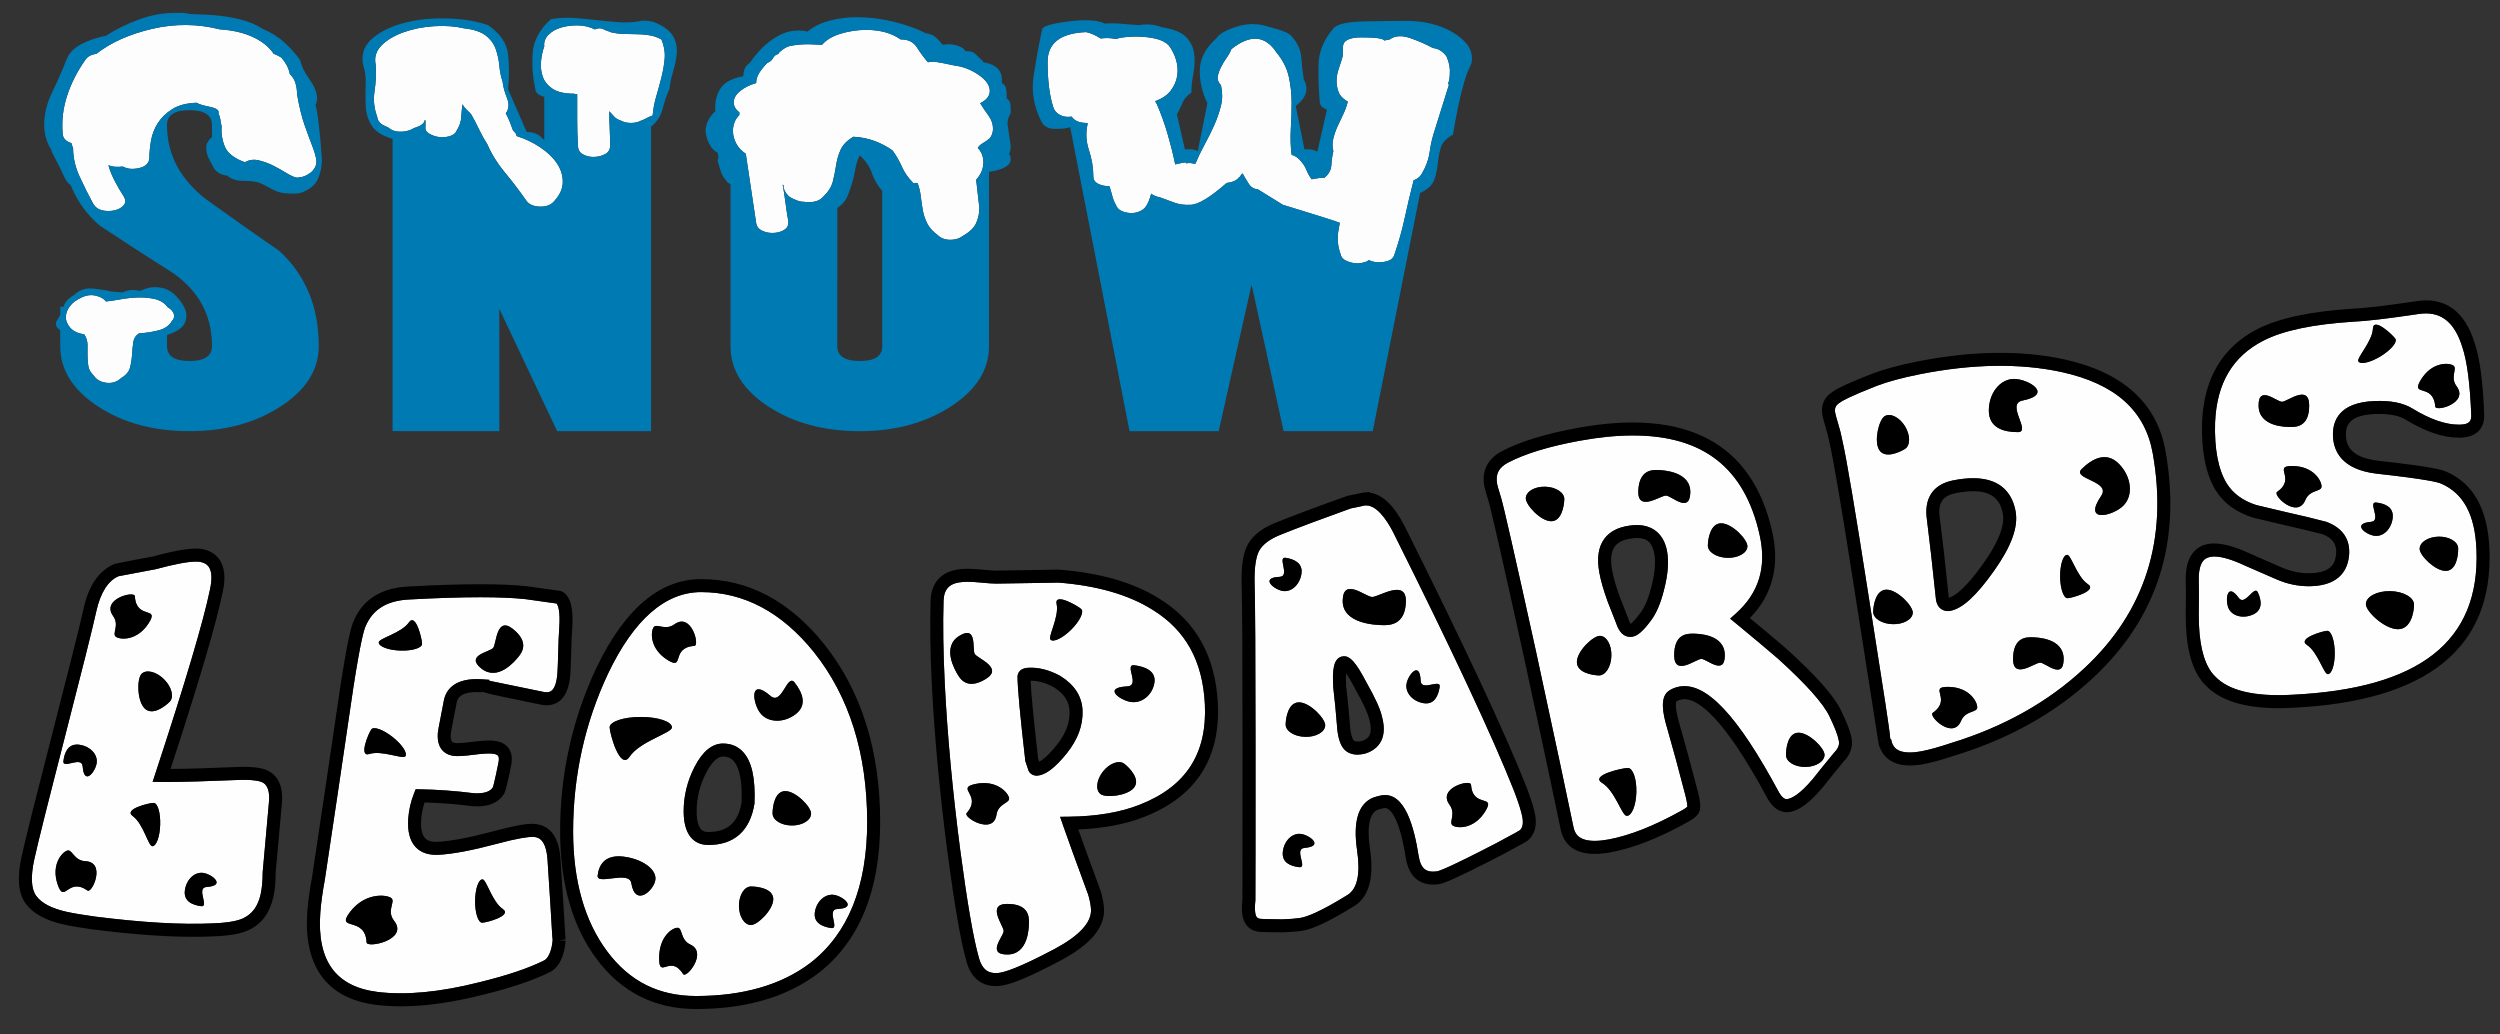
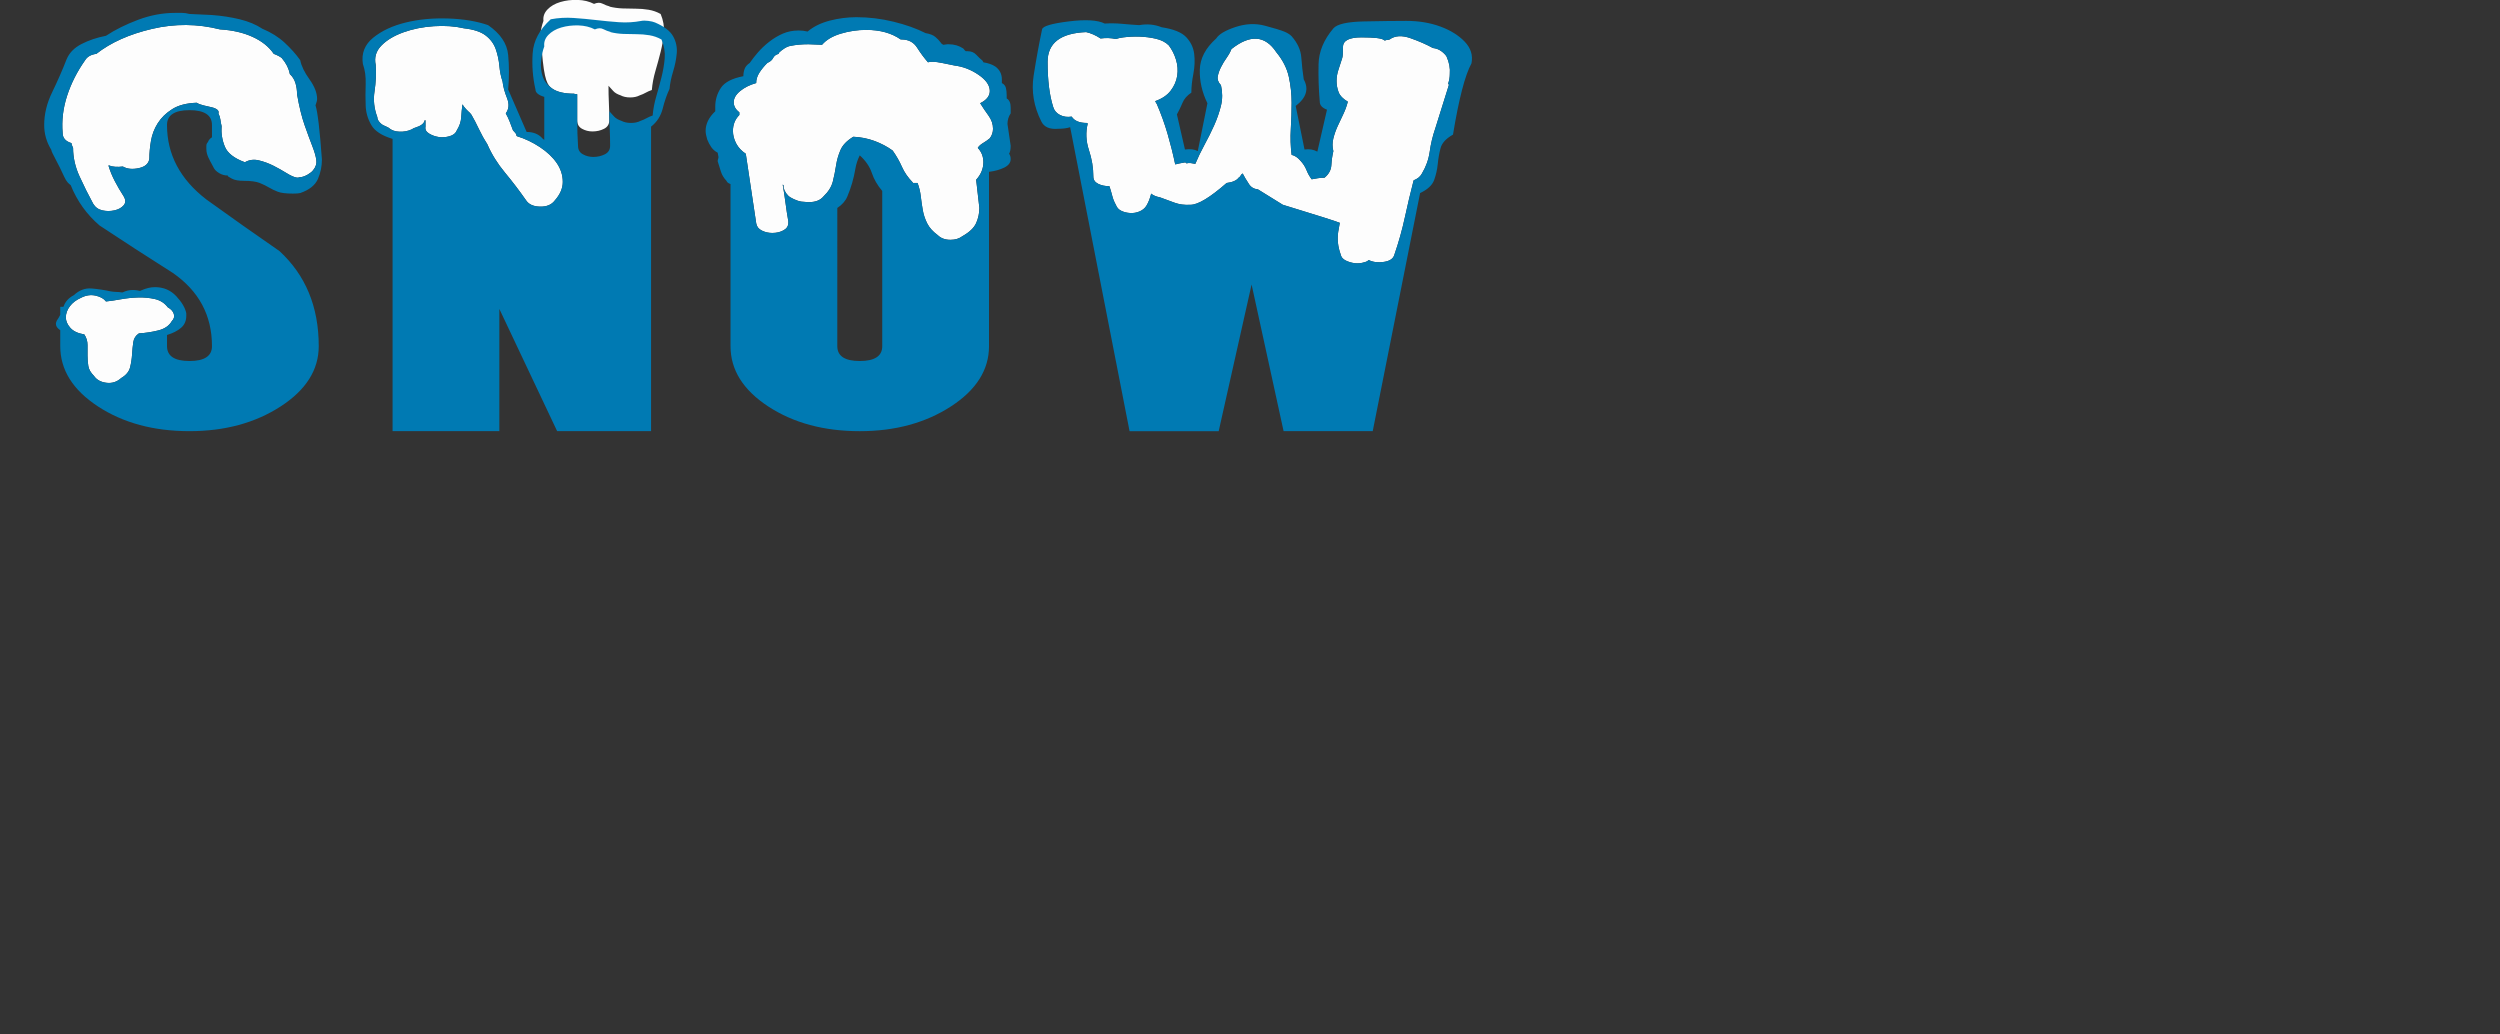
<svg xmlns="http://www.w3.org/2000/svg" version="1.1" id="Layer_1" x="0px" y="0px" width="200px" height="82.75px" viewBox="0 0 200 82.75" style="enable-background:new 0 0 200 82.75;" xml:space="preserve">
  <rect x="0" y="0" width="200" height="82.75" fill="#333333" stroke="none" />
-   <path id="color4" style="fill:#FDFDFD;" d="M13.747,25.692c-0.215,0.369-0.578,0.617-1.092,0.744  c-0.514,0.127-1.028,0.206-1.542,0.234c-0.257,0.17-0.407,0.403-0.45,0.701c-0.043,0.297-0.075,0.623-0.097,0.978  c-0.022,0.354-0.075,0.701-0.16,1.041c-0.086,0.34-0.322,0.624-0.707,0.851c-0.343,0.312-0.738,0.44-1.188,0.382  c-0.449-0.056-0.781-0.241-0.995-0.553c-0.257-0.254-0.407-0.517-0.45-0.786c-0.043-0.269-0.064-0.545-0.064-0.829  c0-0.283,0-0.566,0-0.85c0-0.312-0.086-0.595-0.257-0.851c-0.514-0.084-0.889-0.262-1.124-0.532  c-0.235-0.268-0.353-0.545-0.353-0.829c0-0.311,0.106-0.609,0.321-0.893c0.214-0.283,0.514-0.511,0.899-0.681  c0.385-0.198,0.771-0.254,1.156-0.17c0.385,0.085,0.664,0.241,0.835,0.468c0.299-0.028,0.685-0.085,1.156-0.17  c0.47-0.085,0.941-0.135,1.412-0.149c0.471-0.014,0.92,0.029,1.349,0.127c0.427,0.1,0.771,0.319,1.027,0.659  c0.256,0.142,0.418,0.319,0.482,0.531C13.971,25.331,13.917,25.523,13.747,25.692z M15.737,8.219  c0.128,0.085,0.31,0.155,0.546,0.212c0.234,0.057,0.449,0.106,0.642,0.149c0.193,0.042,0.342,0.106,0.45,0.191  c0.106,0.084,0.138,0.184,0.097,0.297c0.085,0.17,0.138,0.34,0.16,0.51c0.021,0.17,0.053,0.34,0.096,0.51  c-0.043,0.568,0.042,1.113,0.257,1.638c0.214,0.525,0.749,0.942,1.605,1.254c0.342-0.198,0.717-0.248,1.124-0.149  c0.407,0.1,0.792,0.242,1.156,0.425c0.364,0.185,0.717,0.382,1.06,0.595c0.342,0.213,0.62,0.333,0.834,0.361  c0.085,0,0.139-0.006,0.161-0.021c0.021-0.013,0.074-0.022,0.161-0.022c0.17-0.028,0.353-0.099,0.546-0.212  c0.192-0.113,0.331-0.227,0.417-0.34c0.213-0.255,0.298-0.531,0.256-0.829c-0.044-0.298-0.15-0.666-0.321-1.105  c-0.171-0.439-0.375-0.992-0.61-1.658c-0.236-0.666-0.44-1.495-0.61-2.487c0-0.311-0.042-0.609-0.128-0.893  c-0.086-0.283-0.236-0.523-0.45-0.723c-0.043-0.227-0.118-0.446-0.225-0.659c-0.107-0.212-0.247-0.418-0.417-0.616  c-0.129-0.113-0.344-0.227-0.643-0.34c-0.385-0.567-0.953-1.02-1.702-1.361c-0.75-0.34-1.617-0.538-2.601-0.595  c-1.799-0.454-3.608-0.468-5.427-0.043c-1.82,0.425-3.308,1.092-4.463,1.998c-0.429,0.057-0.729,0.227-0.899,0.51  C6.168,5.725,5.687,6.675,5.366,7.667C5.045,8.658,4.926,9.65,5.012,10.642c0,0.398,0.235,0.667,0.707,0.809  c0,0.085,0.042,0.212,0.128,0.383c0,0.765,0.17,1.523,0.514,2.274c0.342,0.752,0.706,1.481,1.092,2.19  c0.17,0.283,0.417,0.461,0.738,0.532c0.321,0.071,0.643,0.071,0.963,0c0.321-0.071,0.567-0.206,0.738-0.404  c0.171-0.198,0.171-0.439,0-0.723c-0.256-0.397-0.493-0.8-0.707-1.212c-0.214-0.41-0.385-0.829-0.513-1.254h0.064  c0.128,0.058,0.29,0.093,0.482,0.106c0.193,0.015,0.395,0.007,0.61-0.021c0.342,0.198,0.771,0.241,1.284,0.127  c0.514-0.113,0.792-0.368,0.835-0.766c0-0.425,0.042-0.893,0.128-1.402c0.085-0.51,0.267-0.985,0.546-1.424  c0.278-0.439,0.663-0.815,1.156-1.127C14.271,8.418,14.923,8.248,15.737,8.219z M58.635,10.472c0,0.341,0.085,0.674,0.257,1  c0.17,0.326,0.427,0.602,0.771,0.829l0.835,5.57c0.042,0.255,0.192,0.446,0.449,0.574c0.257,0.128,0.535,0.191,0.835,0.191  c0.342,0,0.642-0.07,0.898-0.212c0.257-0.142,0.385-0.34,0.385-0.596V17.7c-0.086-0.481-0.16-0.971-0.225-1.467  c-0.064-0.496-0.14-0.985-0.225-1.467l0.064,0.043c0,0.312,0.129,0.595,0.385,0.85c0.086,0.085,0.235,0.178,0.45,0.276  c0.213,0.1,0.406,0.163,0.578,0.191l0.513,0.042h0.128c0.514,0,0.899-0.155,1.156-0.467c0.385-0.368,0.631-0.766,0.739-1.191  c0.105-0.425,0.192-0.851,0.257-1.276c0.063-0.425,0.181-0.835,0.353-1.233c0.17-0.397,0.513-0.75,1.027-1.063  c0.6,0.028,1.166,0.142,1.702,0.34c0.535,0.198,1.016,0.453,1.445,0.765c0.299,0.425,0.546,0.858,0.739,1.297  c0.193,0.439,0.481,0.857,0.867,1.254v0.042h0.128h0.257c0.128,0.34,0.214,0.695,0.257,1.063c0.042,0.368,0.096,0.737,0.16,1.105  c0.065,0.368,0.182,0.723,0.353,1.063c0.17,0.34,0.449,0.652,0.835,0.935c0.257,0.255,0.599,0.382,1.028,0.382  c0.385,0,0.706-0.099,0.963-0.297c0.556-0.312,0.919-0.659,1.091-1.042c0.17-0.383,0.257-0.787,0.257-1.211l-0.257-2.254  c0.385-0.425,0.578-0.893,0.578-1.403c0-0.453-0.15-0.836-0.449-1.148c0.085-0.142,0.225-0.269,0.417-0.383  c0.193-0.113,0.375-0.241,0.546-0.383c0.17-0.227,0.257-0.482,0.257-0.766c0-0.368-0.119-0.715-0.354-1.042  c-0.236-0.325-0.461-0.659-0.674-0.999c0.514-0.255,0.771-0.58,0.771-0.977c0-0.454-0.3-0.886-0.899-1.297  c-0.6-0.411-1.242-0.659-1.927-0.744c-0.3-0.056-0.61-0.121-0.931-0.191c-0.321-0.071-0.611-0.107-0.867-0.107  c-0.129,0-0.235,0.014-0.321,0.042c-0.3-0.34-0.589-0.729-0.868-1.169c-0.278-0.439-0.696-0.659-1.252-0.659h-0.064  c-0.729-0.51-1.649-0.765-2.762-0.765c-0.686,0-1.359,0.1-2.022,0.298c-0.665,0.198-1.167,0.496-1.51,0.893l-1.092-0.043  c-0.514,0-0.985,0.043-1.413,0.128c-0.171,0.028-0.343,0.099-0.514,0.212c-0.172,0.114-0.3,0.213-0.385,0.298  c-0.044,0.029-0.065,0.071-0.065,0.128c-0.214,0.057-0.364,0.17-0.449,0.34c-0.086,0.17-0.236,0.298-0.45,0.383  c-0.257,0.255-0.472,0.518-0.643,0.786c-0.171,0.27-0.256,0.546-0.256,0.829C59.983,6.788,59.555,7,59.212,7.284  c-0.343,0.284-0.514,0.581-0.514,0.893c0,0.312,0.149,0.581,0.45,0.808v0.212C58.806,9.537,58.635,9.962,58.635,10.472z   M100.633,15.149c0.47,0.284,1.133,0.695,1.991,1.233c2.782,0.85,4.302,1.333,4.56,1.445l-0.128,0.723  c-0.087,0.596-0.022,1.19,0.191,1.786c0.043,0.227,0.183,0.397,0.419,0.51c0.234,0.114,0.481,0.185,0.737,0.212  c0.257,0.029,0.515,0,0.771-0.085c0.13-0.028,0.235-0.085,0.322-0.17c0.342,0.17,0.748,0.22,1.22,0.149  c0.471-0.07,0.749-0.262,0.834-0.574c0.342-0.991,0.621-1.983,0.836-2.976c0.213-0.992,0.45-1.983,0.706-2.976  c0.299-0.113,0.515-0.284,0.643-0.51c0.342-0.567,0.556-1.162,0.643-1.786c0.085-0.623,0.234-1.247,0.449-1.87l1.091-3.486  c-0.042-0.028-0.065-0.057-0.065-0.085c0.086-0.255,0.13-0.51,0.13-0.765c0.041-0.453-0.044-0.921-0.258-1.403  c-0.087-0.141-0.225-0.283-0.418-0.425c-0.192-0.142-0.416-0.226-0.674-0.255c-0.513-0.283-1.113-0.545-1.797-0.787  c-0.687-0.241-1.243-0.205-1.671,0.106c-0.085,0.029-0.171,0.043-0.256,0.043l-0.13,0.043l-0.063-0.043  c-0.172-0.142-0.771-0.213-1.798-0.213c-0.985,0-1.478,0.255-1.478,0.766c0,0.482-0.022,0.78-0.063,0.893  c-0.087,0.284-0.184,0.581-0.29,0.892c-0.107,0.313-0.161,0.624-0.161,0.936c0,0.312,0.054,0.61,0.161,0.893  c0.106,0.283,0.354,0.538,0.739,0.765c-0.087,0.34-0.204,0.667-0.354,0.979c-0.149,0.312-0.3,0.631-0.45,0.957  c-0.15,0.326-0.268,0.659-0.353,0.999c-0.087,0.34-0.087,0.68,0,1.021c-0.087,0.368-0.14,0.744-0.16,1.127  c-0.023,0.383-0.204,0.716-0.546,0.999c-0.215,0-0.397,0.015-0.547,0.043c-0.15,0.029-0.311,0.057-0.481,0.085  c-0.171-0.227-0.311-0.475-0.417-0.744c-0.108-0.269-0.269-0.517-0.482-0.744c-0.216-0.255-0.45-0.411-0.707-0.468  c-0.086-0.68-0.107-1.375-0.064-2.083c0.042-0.708,0.064-1.403,0.064-2.083c0-0.709-0.075-1.403-0.225-2.084  c-0.151-0.68-0.481-1.332-0.995-1.956c-0.899-1.36-2.099-1.445-3.596-0.255c-0.087,0.227-0.215,0.461-0.386,0.701  c-0.171,0.241-0.321,0.489-0.449,0.744c-0.129,0.255-0.215,0.504-0.258,0.744c-0.043,0.241,0.043,0.475,0.258,0.702  c0.128,0.567,0.128,1.113,0,1.636c-0.129,0.525-0.312,1.049-0.546,1.574c-0.236,0.524-0.493,1.042-0.771,1.551  c-0.279,0.511-0.525,1.021-0.738,1.531c-0.129-0.028-0.247-0.049-0.353-0.063c-0.108-0.014-0.225-0.007-0.354,0.021l-0.064-0.043  v-0.042c-0.343,0.057-0.621,0.113-0.835,0.17c-0.171-0.821-0.376-1.637-0.61-2.444c-0.236-0.808-0.525-1.609-0.867-2.402  l-0.064-0.085c0-0.028-0.022-0.071-0.064-0.128c0.556-0.198,0.974-0.481,1.252-0.85c0.278-0.368,0.45-0.765,0.515-1.19  c0.063-0.426,0.032-0.851-0.097-1.275c-0.129-0.426-0.322-0.808-0.578-1.148c-0.257-0.255-0.6-0.432-1.027-0.531  c-0.429-0.099-0.868-0.156-1.316-0.17c-0.45-0.014-0.889,0.007-1.317,0.063c-0.214,0.029-0.407,0.071-0.578,0.128  c-0.385-0.086-0.792-0.099-1.22-0.043c-0.385-0.255-0.771-0.425-1.156-0.51c-2.055,0.085-3.082,0.878-3.082,2.381  c0,1.474,0.149,2.678,0.449,3.614c0.086,0.284,0.267,0.496,0.546,0.637c0.278,0.142,0.588,0.185,0.931,0.128  c0.214,0.34,0.62,0.51,1.22,0.51l0.064,0.043c-0.171,0.708-0.139,1.417,0.096,2.125c0.235,0.708,0.354,1.417,0.354,2.125  c0,0.255,0.128,0.446,0.385,0.574c0.257,0.128,0.557,0.191,0.9,0.191c0.085,0.255,0.16,0.51,0.225,0.765  c0.064,0.256,0.161,0.497,0.289,0.723c0.086,0.228,0.235,0.39,0.45,0.488c0.213,0.101,0.449,0.157,0.706,0.17  c0.257,0.015,0.503-0.028,0.739-0.127c0.234-0.099,0.417-0.248,0.545-0.446c0.171-0.284,0.299-0.61,0.385-0.978  c0.17,0.142,0.407,0.241,0.706,0.297l1.156,0.425c0.385,0.143,0.813,0.199,1.285,0.17c0.599,0,1.563-0.581,2.89-1.743  c0.471-0.057,0.792-0.198,0.963-0.425c0.085-0.056,0.139-0.113,0.161-0.17c0.021-0.056,0.074-0.113,0.16-0.17  c0.128,0.255,0.278,0.51,0.45,0.765C100.033,14.951,100.29,15.121,100.633,15.149z M44.186,7.092  c0.385,0.269,0.963,0.404,1.734,0.404c0.042,0.028,0.128,0.043,0.256,0.043c0,0.681,0,1.375,0,2.083c0,0.68,0.021,1.361,0.064,2.041  c0,0.312,0.128,0.539,0.385,0.68c0.256,0.142,0.535,0.213,0.834,0.213c0.343,0,0.652-0.071,0.931-0.213  c0.278-0.142,0.417-0.368,0.417-0.68c0-0.481-0.011-0.942-0.032-1.382c-0.022-0.439-0.032-0.899-0.032-1.381  c0.128,0.142,0.257,0.284,0.386,0.426c0.128,0.142,0.321,0.254,0.578,0.34c0.213,0.113,0.471,0.17,0.771,0.17  c0.299,0,0.556-0.057,0.77-0.17c0.171-0.057,0.332-0.128,0.481-0.213c0.15-0.085,0.31-0.155,0.482-0.212  c0.042-0.51,0.139-1.02,0.289-1.53c0.15-0.511,0.289-1.021,0.417-1.531c0.129-0.51,0.214-1.013,0.257-1.509  c0.042-0.496-0.043-0.999-0.257-1.51c-0.3-0.17-0.621-0.283-0.963-0.34c-0.343-0.056-0.685-0.085-1.028-0.085  s-0.696-0.007-1.059-0.021c-0.364-0.015-0.717-0.064-1.06-0.149h0.064c-0.215-0.057-0.417-0.134-0.61-0.234  c-0.192-0.099-0.417-0.092-0.674,0.021c-0.385-0.198-0.825-0.305-1.317-0.319c-0.493-0.014-0.953,0.043-1.38,0.17  c-0.429,0.128-0.771,0.326-1.028,0.595c-0.256,0.27-0.364,0.574-0.321,0.914c-0.128,0.34-0.214,0.73-0.257,1.169  c-0.043,0.44,0,0.85,0.129,1.233C43.543,6.497,43.8,6.823,44.186,7.092z M30.378,9.792c0.129,0.142,0.278,0.241,0.45,0.297  c0.042,0.029,0.085,0.05,0.128,0.064c0.042,0.015,0.085,0.036,0.129,0.064c0.213,0.198,0.503,0.305,0.867,0.319  c0.363,0.014,0.695-0.049,0.996-0.191c0.128-0.085,0.214-0.127,0.257-0.127c0.47-0.142,0.727-0.34,0.771-0.596h0.064v0.51  c-0.043,0.228,0.053,0.411,0.288,0.553c0.235,0.142,0.492,0.234,0.771,0.276c0.278,0.042,0.567,0.021,0.868-0.063  c0.298-0.085,0.491-0.241,0.577-0.468c0.214-0.341,0.332-0.687,0.354-1.042c0.021-0.354,0.053-0.701,0.097-1.042  c0.085,0.142,0.181,0.269,0.289,0.383c0.106,0.114,0.224,0.227,0.353,0.34c0,0.057,0.021,0.085,0.064,0.085  c0.214,0.369,0.417,0.758,0.61,1.169c0.193,0.411,0.417,0.815,0.674,1.212c0.342,0.794,0.813,1.552,1.413,2.274  c0.6,0.723,1.156,1.454,1.67,2.19c0.214,0.34,0.588,0.518,1.123,0.531c0.536,0.015,0.932-0.148,1.189-0.489  c0.427-0.481,0.642-0.978,0.642-1.488c0-0.538-0.161-1.042-0.482-1.509c-0.321-0.468-0.771-0.893-1.349-1.276  c-0.577-0.383-1.188-0.673-1.83-0.871c-0.043-0.028-0.064-0.085-0.064-0.17c-0.086-0.114-0.171-0.213-0.257-0.298  c-0.087-0.227-0.172-0.453-0.257-0.681c-0.086-0.226-0.192-0.453-0.321-0.68c0.257-0.34,0.289-0.75,0.096-1.232  c-0.193-0.482-0.311-0.921-0.353-1.318c-0.128-0.368-0.215-0.787-0.257-1.254c-0.043-0.468-0.14-0.914-0.29-1.339  c-0.15-0.425-0.417-0.787-0.802-1.084c-0.386-0.297-0.963-0.489-1.734-0.574c-0.728-0.17-1.531-0.227-2.408-0.17  c-0.878,0.057-1.691,0.22-2.44,0.489c-0.75,0.27-1.338,0.624-1.766,1.063c-0.429,0.44-0.578,0.956-0.45,1.552  c0.042,0.709,0.01,1.41-0.096,2.104C29.854,8,29.929,8.687,30.185,9.366C30.185,9.509,30.25,9.65,30.378,9.792z" />
+   <path id="color4" style="fill:#FDFDFD;" d="M13.747,25.692c-0.215,0.369-0.578,0.617-1.092,0.744  c-0.514,0.127-1.028,0.206-1.542,0.234c-0.257,0.17-0.407,0.403-0.45,0.701c-0.043,0.297-0.075,0.623-0.097,0.978  c-0.022,0.354-0.075,0.701-0.16,1.041c-0.086,0.34-0.322,0.624-0.707,0.851c-0.343,0.312-0.738,0.44-1.188,0.382  c-0.449-0.056-0.781-0.241-0.995-0.553c-0.257-0.254-0.407-0.517-0.45-0.786c-0.043-0.269-0.064-0.545-0.064-0.829  c0-0.283,0-0.566,0-0.85c0-0.312-0.086-0.595-0.257-0.851c-0.514-0.084-0.889-0.262-1.124-0.532  c-0.235-0.268-0.353-0.545-0.353-0.829c0-0.311,0.106-0.609,0.321-0.893c0.214-0.283,0.514-0.511,0.899-0.681  c0.385-0.198,0.771-0.254,1.156-0.17c0.385,0.085,0.664,0.241,0.835,0.468c0.299-0.028,0.685-0.085,1.156-0.17  c0.47-0.085,0.941-0.135,1.412-0.149c0.471-0.014,0.92,0.029,1.349,0.127c0.427,0.1,0.771,0.319,1.027,0.659  c0.256,0.142,0.418,0.319,0.482,0.531C13.971,25.331,13.917,25.523,13.747,25.692z M15.737,8.219  c0.128,0.085,0.31,0.155,0.546,0.212c0.234,0.057,0.449,0.106,0.642,0.149c0.193,0.042,0.342,0.106,0.45,0.191  c0.106,0.084,0.138,0.184,0.097,0.297c0.085,0.17,0.138,0.34,0.16,0.51c0.021,0.17,0.053,0.34,0.096,0.51  c-0.043,0.568,0.042,1.113,0.257,1.638c0.214,0.525,0.749,0.942,1.605,1.254c0.342-0.198,0.717-0.248,1.124-0.149  c0.407,0.1,0.792,0.242,1.156,0.425c0.364,0.185,0.717,0.382,1.06,0.595c0.342,0.213,0.62,0.333,0.834,0.361  c0.085,0,0.139-0.006,0.161-0.021c0.021-0.013,0.074-0.022,0.161-0.022c0.17-0.028,0.353-0.099,0.546-0.212  c0.192-0.113,0.331-0.227,0.417-0.34c0.213-0.255,0.298-0.531,0.256-0.829c-0.044-0.298-0.15-0.666-0.321-1.105  c-0.171-0.439-0.375-0.992-0.61-1.658c-0.236-0.666-0.44-1.495-0.61-2.487c0-0.311-0.042-0.609-0.128-0.893  c-0.086-0.283-0.236-0.523-0.45-0.723c-0.043-0.227-0.118-0.446-0.225-0.659c-0.107-0.212-0.247-0.418-0.417-0.616  c-0.129-0.113-0.344-0.227-0.643-0.34c-0.385-0.567-0.953-1.02-1.702-1.361c-0.75-0.34-1.617-0.538-2.601-0.595  c-1.799-0.454-3.608-0.468-5.427-0.043c-1.82,0.425-3.308,1.092-4.463,1.998c-0.429,0.057-0.729,0.227-0.899,0.51  C6.168,5.725,5.687,6.675,5.366,7.667C5.045,8.658,4.926,9.65,5.012,10.642c0,0.398,0.235,0.667,0.707,0.809  c0,0.085,0.042,0.212,0.128,0.383c0,0.765,0.17,1.523,0.514,2.274c0.342,0.752,0.706,1.481,1.092,2.19  c0.17,0.283,0.417,0.461,0.738,0.532c0.321,0.071,0.643,0.071,0.963,0c0.321-0.071,0.567-0.206,0.738-0.404  c0.171-0.198,0.171-0.439,0-0.723c-0.256-0.397-0.493-0.8-0.707-1.212c-0.214-0.41-0.385-0.829-0.513-1.254h0.064  c0.128,0.058,0.29,0.093,0.482,0.106c0.193,0.015,0.395,0.007,0.61-0.021c0.342,0.198,0.771,0.241,1.284,0.127  c0.514-0.113,0.792-0.368,0.835-0.766c0-0.425,0.042-0.893,0.128-1.402c0.085-0.51,0.267-0.985,0.546-1.424  c0.278-0.439,0.663-0.815,1.156-1.127C14.271,8.418,14.923,8.248,15.737,8.219z M58.635,10.472c0,0.341,0.085,0.674,0.257,1  c0.17,0.326,0.427,0.602,0.771,0.829l0.835,5.57c0.042,0.255,0.192,0.446,0.449,0.574c0.257,0.128,0.535,0.191,0.835,0.191  c0.342,0,0.642-0.07,0.898-0.212c0.257-0.142,0.385-0.34,0.385-0.596V17.7c-0.086-0.481-0.16-0.971-0.225-1.467  c-0.064-0.496-0.14-0.985-0.225-1.467l0.064,0.043c0,0.312,0.129,0.595,0.385,0.85c0.086,0.085,0.235,0.178,0.45,0.276  c0.213,0.1,0.406,0.163,0.578,0.191l0.513,0.042h0.128c0.514,0,0.899-0.155,1.156-0.467c0.385-0.368,0.631-0.766,0.739-1.191  c0.105-0.425,0.192-0.851,0.257-1.276c0.063-0.425,0.181-0.835,0.353-1.233c0.17-0.397,0.513-0.75,1.027-1.063  c0.6,0.028,1.166,0.142,1.702,0.34c0.535,0.198,1.016,0.453,1.445,0.765c0.299,0.425,0.546,0.858,0.739,1.297  c0.193,0.439,0.481,0.857,0.867,1.254v0.042h0.128h0.257c0.128,0.34,0.214,0.695,0.257,1.063c0.042,0.368,0.096,0.737,0.16,1.105  c0.065,0.368,0.182,0.723,0.353,1.063c0.17,0.34,0.449,0.652,0.835,0.935c0.257,0.255,0.599,0.382,1.028,0.382  c0.385,0,0.706-0.099,0.963-0.297c0.556-0.312,0.919-0.659,1.091-1.042c0.17-0.383,0.257-0.787,0.257-1.211l-0.257-2.254  c0.385-0.425,0.578-0.893,0.578-1.403c0-0.453-0.15-0.836-0.449-1.148c0.085-0.142,0.225-0.269,0.417-0.383  c0.193-0.113,0.375-0.241,0.546-0.383c0.17-0.227,0.257-0.482,0.257-0.766c0-0.368-0.119-0.715-0.354-1.042  c-0.236-0.325-0.461-0.659-0.674-0.999c0.514-0.255,0.771-0.58,0.771-0.977c0-0.454-0.3-0.886-0.899-1.297  c-0.6-0.411-1.242-0.659-1.927-0.744c-0.3-0.056-0.61-0.121-0.931-0.191c-0.321-0.071-0.611-0.107-0.867-0.107  c-0.129,0-0.235,0.014-0.321,0.042c-0.3-0.34-0.589-0.729-0.868-1.169c-0.278-0.439-0.696-0.659-1.252-0.659h-0.064  c-0.729-0.51-1.649-0.765-2.762-0.765c-0.686,0-1.359,0.1-2.022,0.298c-0.665,0.198-1.167,0.496-1.51,0.893l-1.092-0.043  c-0.514,0-0.985,0.043-1.413,0.128c-0.171,0.028-0.343,0.099-0.514,0.212c-0.172,0.114-0.3,0.213-0.385,0.298  c-0.044,0.029-0.065,0.071-0.065,0.128c-0.214,0.057-0.364,0.17-0.449,0.34c-0.086,0.17-0.236,0.298-0.45,0.383  c-0.257,0.255-0.472,0.518-0.643,0.786c-0.171,0.27-0.256,0.546-0.256,0.829C59.983,6.788,59.555,7,59.212,7.284  c-0.343,0.284-0.514,0.581-0.514,0.893c0,0.312,0.149,0.581,0.45,0.808v0.212C58.806,9.537,58.635,9.962,58.635,10.472z   M100.633,15.149c0.47,0.284,1.133,0.695,1.991,1.233c2.782,0.85,4.302,1.333,4.56,1.445l-0.128,0.723  c-0.087,0.596-0.022,1.19,0.191,1.786c0.043,0.227,0.183,0.397,0.419,0.51c0.234,0.114,0.481,0.185,0.737,0.212  c0.257,0.029,0.515,0,0.771-0.085c0.13-0.028,0.235-0.085,0.322-0.17c0.342,0.17,0.748,0.22,1.22,0.149  c0.471-0.07,0.749-0.262,0.834-0.574c0.342-0.991,0.621-1.983,0.836-2.976c0.213-0.992,0.45-1.983,0.706-2.976  c0.299-0.113,0.515-0.284,0.643-0.51c0.342-0.567,0.556-1.162,0.643-1.786c0.085-0.623,0.234-1.247,0.449-1.87l1.091-3.486  c-0.042-0.028-0.065-0.057-0.065-0.085c0.086-0.255,0.13-0.51,0.13-0.765c0.041-0.453-0.044-0.921-0.258-1.403  c-0.087-0.141-0.225-0.283-0.418-0.425c-0.192-0.142-0.416-0.226-0.674-0.255c-0.513-0.283-1.113-0.545-1.797-0.787  c-0.687-0.241-1.243-0.205-1.671,0.106c-0.085,0.029-0.171,0.043-0.256,0.043l-0.13,0.043l-0.063-0.043  c-0.172-0.142-0.771-0.213-1.798-0.213c-0.985,0-1.478,0.255-1.478,0.766c0,0.482-0.022,0.78-0.063,0.893  c-0.087,0.284-0.184,0.581-0.29,0.892c-0.107,0.313-0.161,0.624-0.161,0.936c0,0.312,0.054,0.61,0.161,0.893  c0.106,0.283,0.354,0.538,0.739,0.765c-0.087,0.34-0.204,0.667-0.354,0.979c-0.149,0.312-0.3,0.631-0.45,0.957  c-0.15,0.326-0.268,0.659-0.353,0.999c-0.087,0.34-0.087,0.68,0,1.021c-0.087,0.368-0.14,0.744-0.16,1.127  c-0.023,0.383-0.204,0.716-0.546,0.999c-0.215,0-0.397,0.015-0.547,0.043c-0.15,0.029-0.311,0.057-0.481,0.085  c-0.171-0.227-0.311-0.475-0.417-0.744c-0.108-0.269-0.269-0.517-0.482-0.744c-0.216-0.255-0.45-0.411-0.707-0.468  c-0.086-0.68-0.107-1.375-0.064-2.083c0.042-0.708,0.064-1.403,0.064-2.083c0-0.709-0.075-1.403-0.225-2.084  c-0.151-0.68-0.481-1.332-0.995-1.956c-0.899-1.36-2.099-1.445-3.596-0.255c-0.087,0.227-0.215,0.461-0.386,0.701  c-0.171,0.241-0.321,0.489-0.449,0.744c-0.129,0.255-0.215,0.504-0.258,0.744c-0.043,0.241,0.043,0.475,0.258,0.702  c0.128,0.567,0.128,1.113,0,1.636c-0.129,0.525-0.312,1.049-0.546,1.574c-0.236,0.524-0.493,1.042-0.771,1.551  c-0.279,0.511-0.525,1.021-0.738,1.531c-0.129-0.028-0.247-0.049-0.353-0.063c-0.108-0.014-0.225-0.007-0.354,0.021l-0.064-0.043  v-0.042c-0.343,0.057-0.621,0.113-0.835,0.17c-0.171-0.821-0.376-1.637-0.61-2.444c-0.236-0.808-0.525-1.609-0.867-2.402  l-0.064-0.085c0-0.028-0.022-0.071-0.064-0.128c0.556-0.198,0.974-0.481,1.252-0.85c0.278-0.368,0.45-0.765,0.515-1.19  c0.063-0.426,0.032-0.851-0.097-1.275c-0.129-0.426-0.322-0.808-0.578-1.148c-0.257-0.255-0.6-0.432-1.027-0.531  c-0.429-0.099-0.868-0.156-1.316-0.17c-0.45-0.014-0.889,0.007-1.317,0.063c-0.214,0.029-0.407,0.071-0.578,0.128  c-0.385-0.086-0.792-0.099-1.22-0.043c-0.385-0.255-0.771-0.425-1.156-0.51c-2.055,0.085-3.082,0.878-3.082,2.381  c0,1.474,0.149,2.678,0.449,3.614c0.086,0.284,0.267,0.496,0.546,0.637c0.278,0.142,0.588,0.185,0.931,0.128  c0.214,0.34,0.62,0.51,1.22,0.51l0.064,0.043c-0.171,0.708-0.139,1.417,0.096,2.125c0.235,0.708,0.354,1.417,0.354,2.125  c0,0.255,0.128,0.446,0.385,0.574c0.257,0.128,0.557,0.191,0.9,0.191c0.085,0.255,0.16,0.51,0.225,0.765  c0.064,0.256,0.161,0.497,0.289,0.723c0.086,0.228,0.235,0.39,0.45,0.488c0.213,0.101,0.449,0.157,0.706,0.17  c0.257,0.015,0.503-0.028,0.739-0.127c0.234-0.099,0.417-0.248,0.545-0.446c0.171-0.284,0.299-0.61,0.385-0.978  c0.17,0.142,0.407,0.241,0.706,0.297l1.156,0.425c0.385,0.143,0.813,0.199,1.285,0.17c0.599,0,1.563-0.581,2.89-1.743  c0.471-0.057,0.792-0.198,0.963-0.425c0.085-0.056,0.139-0.113,0.161-0.17c0.021-0.056,0.074-0.113,0.16-0.17  c0.128,0.255,0.278,0.51,0.45,0.765C100.033,14.951,100.29,15.121,100.633,15.149z M44.186,7.092  c0.385,0.269,0.963,0.404,1.734,0.404c0.042,0.028,0.128,0.043,0.256,0.043c0,0.681,0,1.375,0,2.083c0,0.312,0.128,0.539,0.385,0.68c0.256,0.142,0.535,0.213,0.834,0.213c0.343,0,0.652-0.071,0.931-0.213  c0.278-0.142,0.417-0.368,0.417-0.68c0-0.481-0.011-0.942-0.032-1.382c-0.022-0.439-0.032-0.899-0.032-1.381  c0.128,0.142,0.257,0.284,0.386,0.426c0.128,0.142,0.321,0.254,0.578,0.34c0.213,0.113,0.471,0.17,0.771,0.17  c0.299,0,0.556-0.057,0.77-0.17c0.171-0.057,0.332-0.128,0.481-0.213c0.15-0.085,0.31-0.155,0.482-0.212  c0.042-0.51,0.139-1.02,0.289-1.53c0.15-0.511,0.289-1.021,0.417-1.531c0.129-0.51,0.214-1.013,0.257-1.509  c0.042-0.496-0.043-0.999-0.257-1.51c-0.3-0.17-0.621-0.283-0.963-0.34c-0.343-0.056-0.685-0.085-1.028-0.085  s-0.696-0.007-1.059-0.021c-0.364-0.015-0.717-0.064-1.06-0.149h0.064c-0.215-0.057-0.417-0.134-0.61-0.234  c-0.192-0.099-0.417-0.092-0.674,0.021c-0.385-0.198-0.825-0.305-1.317-0.319c-0.493-0.014-0.953,0.043-1.38,0.17  c-0.429,0.128-0.771,0.326-1.028,0.595c-0.256,0.27-0.364,0.574-0.321,0.914c-0.128,0.34-0.214,0.73-0.257,1.169  c-0.043,0.44,0,0.85,0.129,1.233C43.543,6.497,43.8,6.823,44.186,7.092z M30.378,9.792c0.129,0.142,0.278,0.241,0.45,0.297  c0.042,0.029,0.085,0.05,0.128,0.064c0.042,0.015,0.085,0.036,0.129,0.064c0.213,0.198,0.503,0.305,0.867,0.319  c0.363,0.014,0.695-0.049,0.996-0.191c0.128-0.085,0.214-0.127,0.257-0.127c0.47-0.142,0.727-0.34,0.771-0.596h0.064v0.51  c-0.043,0.228,0.053,0.411,0.288,0.553c0.235,0.142,0.492,0.234,0.771,0.276c0.278,0.042,0.567,0.021,0.868-0.063  c0.298-0.085,0.491-0.241,0.577-0.468c0.214-0.341,0.332-0.687,0.354-1.042c0.021-0.354,0.053-0.701,0.097-1.042  c0.085,0.142,0.181,0.269,0.289,0.383c0.106,0.114,0.224,0.227,0.353,0.34c0,0.057,0.021,0.085,0.064,0.085  c0.214,0.369,0.417,0.758,0.61,1.169c0.193,0.411,0.417,0.815,0.674,1.212c0.342,0.794,0.813,1.552,1.413,2.274  c0.6,0.723,1.156,1.454,1.67,2.19c0.214,0.34,0.588,0.518,1.123,0.531c0.536,0.015,0.932-0.148,1.189-0.489  c0.427-0.481,0.642-0.978,0.642-1.488c0-0.538-0.161-1.042-0.482-1.509c-0.321-0.468-0.771-0.893-1.349-1.276  c-0.577-0.383-1.188-0.673-1.83-0.871c-0.043-0.028-0.064-0.085-0.064-0.17c-0.086-0.114-0.171-0.213-0.257-0.298  c-0.087-0.227-0.172-0.453-0.257-0.681c-0.086-0.226-0.192-0.453-0.321-0.68c0.257-0.34,0.289-0.75,0.096-1.232  c-0.193-0.482-0.311-0.921-0.353-1.318c-0.128-0.368-0.215-0.787-0.257-1.254c-0.043-0.468-0.14-0.914-0.29-1.339  c-0.15-0.425-0.417-0.787-0.802-1.084c-0.386-0.297-0.963-0.489-1.734-0.574c-0.728-0.17-1.531-0.227-2.408-0.17  c-0.878,0.057-1.691,0.22-2.44,0.489c-0.75,0.27-1.338,0.624-1.766,1.063c-0.429,0.44-0.578,0.956-0.45,1.552  c0.042,0.709,0.01,1.41-0.096,2.104C29.854,8,29.929,8.687,30.185,9.366C30.185,9.509,30.25,9.65,30.378,9.792z" />
  <path id="color3" style="fill:#007AB3;" d="M22.352,20.081c-1.97-1.361-3.917-2.735-5.844-4.125  c-2.098-1.615-3.147-3.599-3.147-5.952c0-0.793,0.599-1.191,1.798-1.191c1.198,0,1.798,0.398,1.798,1.191v0.978  c-0.171,0.113-0.278,0.241-0.32,0.383c-0.087,0.085-0.128,0.184-0.128,0.297v0.255c0,0.227,0.053,0.454,0.16,0.68  c0.107,0.227,0.225,0.454,0.353,0.68l0.064,0.128c0.085,0.17,0.234,0.319,0.449,0.446c0.214,0.127,0.45,0.191,0.706,0.191  c-0.043,0.028-0.011,0.071,0.096,0.127c0.106,0.058,0.182,0.1,0.225,0.128c0.214,0.113,0.535,0.17,0.963,0.17  c0.556,0,0.973,0.057,1.252,0.17c0.278,0.113,0.523,0.234,0.738,0.361c0.213,0.127,0.45,0.241,0.706,0.34  c0.257,0.099,0.664,0.149,1.22,0.149c0.257,0,0.45-0.014,0.578-0.043c0.728-0.255,1.198-0.63,1.414-1.126  c0.213-0.496,0.32-1.013,0.32-1.552c-0.171-2.381-0.343-3.826-0.513-4.337c0.085-0.227,0.128-0.397,0.128-0.511  c0-0.481-0.204-1.005-0.61-1.573c-0.408-0.567-0.653-1.077-0.739-1.531c-0.343-0.481-0.761-0.949-1.253-1.403  c-0.492-0.453-1.081-0.821-1.766-1.105c-0.514-0.34-1.124-0.595-1.83-0.765c-0.706-0.17-1.445-0.283-2.216-0.34l-1.798-0.085  c-0.215-0.057-0.407-0.085-0.578-0.085h-0.578c-0.986,0-1.97,0.185-2.955,0.553C10.064,1.955,9.208,2.38,8.48,2.862  C7.752,3.004,7.1,3.223,6.522,3.521C5.944,3.818,5.547,4.223,5.333,4.732C4.99,5.611,4.605,6.49,4.178,7.369  c-0.429,0.879-0.643,1.757-0.643,2.636c0,0.709,0.193,1.375,0.578,1.998c0,0.057,0.01,0.099,0.032,0.127  c0.021,0.029,0.033,0.057,0.033,0.085c0.256,0.483,0.459,0.879,0.61,1.191c0.149,0.313,0.267,0.56,0.354,0.744  c0.085,0.184,0.17,0.326,0.256,0.425c0.085,0.1,0.17,0.177,0.257,0.234c0.514,1.275,1.284,2.352,2.312,3.231  c1.926,1.275,3.874,2.537,5.844,3.784c2.097,1.445,3.147,3.401,3.147,5.867c0,0.793-0.6,1.19-1.798,1.19  c-1.199,0-1.798-0.397-1.798-1.19v-0.893c0.471-0.142,0.844-0.333,1.124-0.574c0.278-0.24,0.417-0.559,0.417-0.956v-0.212  c-0.086-0.425-0.353-0.879-0.802-1.361c-0.45-0.482-1.018-0.723-1.702-0.723c-0.344,0-0.707,0.085-1.092,0.255  c-0.043,0.028-0.087,0.042-0.128,0.042c-0.472-0.113-0.899-0.085-1.285,0.085c-0.043,0.028-0.086,0.043-0.128,0.043  c-0.171-0.028-0.321-0.043-0.449-0.043c-0.129,0-0.279-0.014-0.45-0.042c-0.514-0.112-1.027-0.191-1.541-0.234  c-0.514-0.042-0.986,0.135-1.413,0.532c-0.428,0.226-0.707,0.538-0.835,0.934H4.82v0.638c-0.086,0.17-0.15,0.284-0.193,0.34  c-0.256,0.34-0.192,0.638,0.193,0.892v1.276c0,1.899,1.006,3.507,3.019,4.826c2.012,1.317,4.452,1.977,7.321,1.977  c2.826,0,5.255-0.659,7.289-1.977c2.033-1.318,3.05-2.927,3.05-4.826C25.499,24.544,24.449,22.008,22.352,20.081z M12.623,9.856  c-0.279,0.439-0.461,0.914-0.546,1.424c-0.087,0.51-0.128,0.977-0.128,1.402c-0.043,0.398-0.322,0.653-0.835,0.766  c-0.513,0.113-0.942,0.071-1.284-0.127c-0.215,0.028-0.417,0.036-0.61,0.021c-0.192-0.014-0.354-0.049-0.482-0.106H8.673  c0.128,0.425,0.299,0.844,0.513,1.254c0.214,0.412,0.45,0.815,0.707,1.212c0.171,0.284,0.171,0.525,0,0.723  c-0.171,0.198-0.417,0.333-0.738,0.404c-0.321,0.071-0.643,0.071-0.963,0c-0.321-0.071-0.568-0.248-0.738-0.532  c-0.386-0.709-0.75-1.439-1.092-2.19c-0.344-0.751-0.514-1.509-0.514-2.274c-0.086-0.17-0.128-0.298-0.128-0.383  c-0.471-0.142-0.707-0.411-0.707-0.809C4.926,9.65,5.045,8.658,5.366,7.667c0.321-0.992,0.803-1.942,1.445-2.849  c0.17-0.283,0.471-0.453,0.899-0.51c1.156-0.907,2.643-1.573,4.463-1.998c1.819-0.425,3.628-0.411,5.427,0.043  c0.984,0.057,1.851,0.254,2.601,0.595c0.748,0.34,1.316,0.794,1.702,1.361c0.299,0.113,0.514,0.227,0.643,0.34  c0.17,0.199,0.31,0.404,0.417,0.616c0.107,0.213,0.182,0.433,0.225,0.659c0.214,0.199,0.363,0.44,0.45,0.723  c0.086,0.284,0.128,0.582,0.128,0.893c0.17,0.993,0.375,1.821,0.61,2.487c0.234,0.666,0.438,1.219,0.61,1.658  c0.171,0.44,0.277,0.808,0.321,1.105c0.042,0.298-0.044,0.574-0.256,0.829c-0.086,0.113-0.226,0.227-0.417,0.34  c-0.193,0.113-0.375,0.184-0.546,0.212c-0.086,0-0.139,0.008-0.161,0.022c-0.022,0.015-0.075,0.021-0.161,0.021  c-0.215-0.028-0.493-0.148-0.834-0.361c-0.343-0.213-0.696-0.411-1.06-0.595c-0.364-0.184-0.75-0.326-1.156-0.425  c-0.407-0.099-0.781-0.049-1.124,0.149c-0.856-0.312-1.392-0.729-1.605-1.254c-0.214-0.524-0.3-1.07-0.257-1.638  c-0.043-0.17-0.076-0.34-0.096-0.51c-0.022-0.17-0.075-0.34-0.16-0.51c0.042-0.113,0.009-0.212-0.097-0.297  c-0.108-0.085-0.257-0.149-0.45-0.191c-0.193-0.043-0.408-0.092-0.642-0.149c-0.236-0.057-0.417-0.128-0.546-0.212  c-0.814,0.028-1.467,0.198-1.959,0.51C13.286,9.041,12.9,9.417,12.623,9.856z M12.655,26.437c-0.514,0.127-1.028,0.206-1.542,0.234  c-0.257,0.17-0.407,0.403-0.45,0.701c-0.043,0.297-0.075,0.623-0.097,0.978c-0.022,0.354-0.075,0.701-0.16,1.041  c-0.086,0.34-0.322,0.624-0.707,0.851c-0.343,0.312-0.738,0.44-1.188,0.382c-0.449-0.056-0.781-0.241-0.995-0.553  c-0.257-0.254-0.407-0.517-0.45-0.786c-0.043-0.269-0.064-0.545-0.064-0.829c0-0.283,0-0.566,0-0.85  c0-0.312-0.086-0.595-0.257-0.851c-0.514-0.084-0.889-0.262-1.124-0.532c-0.235-0.268-0.353-0.545-0.353-0.829  c0-0.311,0.106-0.609,0.321-0.893c0.214-0.283,0.514-0.511,0.899-0.681c0.385-0.198,0.771-0.254,1.156-0.17  c0.385,0.085,0.664,0.241,0.835,0.468c0.299-0.028,0.685-0.085,1.156-0.17c0.47-0.085,0.941-0.135,1.412-0.149  c0.471-0.014,0.92,0.029,1.349,0.127c0.427,0.1,0.771,0.319,1.027,0.659c0.256,0.142,0.418,0.319,0.482,0.531  c0.064,0.213,0.01,0.404-0.161,0.574C13.532,26.062,13.168,26.31,12.655,26.437z M29.254,6.731c-0.022,0.595-0.022,1.169,0,1.721  c0.021,0.553,0.17,1.071,0.45,1.552c0.278,0.482,0.845,0.85,1.702,1.106v23.383h8.542v-9.779l4.624,9.779h7.513V10.132  c0.471-0.368,0.78-0.85,0.932-1.445c0.149-0.596,0.331-1.119,0.545-1.573c0.042-0.453,0.139-0.92,0.289-1.403  C54,5.229,54.096,4.748,54.14,4.265c0.042-0.481-0.054-0.936-0.289-1.36c-0.236-0.426-0.717-0.793-1.445-1.105  C52.277,1.743,52.094,1.7,51.86,1.671c-0.236-0.028-0.417-0.028-0.546,0c-0.601,0.113-1.199,0.149-1.798,0.106  c-0.6-0.043-1.2-0.099-1.798-0.17c-0.6-0.071-1.21-0.127-1.831-0.17c-0.621-0.043-1.231-0.007-1.83,0.106  c-0.899,0.822-1.381,1.729-1.444,2.721c-0.065,0.993,0.009,1.956,0.224,2.892c0,0.254,0.235,0.453,0.706,0.595v3.443  c-0.086-0.056-0.15-0.113-0.192-0.17c-0.3-0.311-0.706-0.467-1.22-0.467l-1.478-3.401c0.085-0.935,0.085-1.856,0-2.764  c-0.086-0.907-0.621-1.701-1.605-2.381c-0.899-0.311-1.958-0.489-3.179-0.531c-1.22-0.043-2.355,0.063-3.403,0.319  c-1.05,0.254-1.917,0.659-2.602,1.211c-0.685,0.553-0.963,1.254-0.834,2.104C29.2,5.598,29.276,6.135,29.254,6.731z M43.415,6.114  c-0.129-0.383-0.172-0.793-0.129-1.233c0.043-0.439,0.129-0.829,0.257-1.169c-0.043-0.34,0.065-0.644,0.321-0.914  c0.257-0.269,0.599-0.467,1.028-0.595c0.428-0.127,0.888-0.184,1.38-0.17c0.492,0.015,0.932,0.121,1.317,0.319  c0.256-0.113,0.482-0.121,0.674-0.021c0.193,0.1,0.396,0.177,0.61,0.234h-0.064c0.343,0.085,0.696,0.134,1.06,0.149  c0.363,0.014,0.716,0.021,1.059,0.021s0.685,0.029,1.028,0.085c0.342,0.057,0.663,0.17,0.963,0.34  c0.214,0.511,0.299,1.014,0.257,1.51c-0.043,0.496-0.128,0.999-0.257,1.509c-0.128,0.51-0.267,1.02-0.417,1.531  c-0.15,0.51-0.247,1.02-0.289,1.53c-0.172,0.057-0.332,0.127-0.482,0.212c-0.15,0.085-0.311,0.156-0.481,0.213  c-0.214,0.113-0.471,0.17-0.77,0.17c-0.3,0-0.558-0.057-0.771-0.17c-0.257-0.086-0.449-0.198-0.578-0.34  c-0.129-0.142-0.257-0.284-0.386-0.426c0,0.482,0.01,0.942,0.032,1.381c0.021,0.44,0.032,0.901,0.032,1.382  c0,0.312-0.139,0.539-0.417,0.68c-0.279,0.142-0.588,0.213-0.931,0.213c-0.299,0-0.578-0.071-0.834-0.213  c-0.257-0.142-0.385-0.368-0.385-0.68c-0.043-0.68-0.064-1.361-0.064-2.041c0-0.708,0-1.402,0-2.083  c-0.128,0-0.215-0.014-0.256-0.043c-0.771,0-1.349-0.135-1.734-0.404C43.8,6.823,43.543,6.497,43.415,6.114z M29.961,7.305  C30.067,6.61,30.1,5.909,30.057,5.2c-0.128-0.596,0.021-1.112,0.45-1.552c0.428-0.439,1.016-0.793,1.766-1.063  c0.749-0.269,1.562-0.432,2.44-0.489c0.877-0.057,1.68,0,2.408,0.17c0.771,0.086,1.349,0.277,1.734,0.574  c0.385,0.297,0.652,0.659,0.802,1.084c0.15,0.425,0.246,0.871,0.29,1.339c0.042,0.468,0.128,0.887,0.257,1.254  c0.042,0.397,0.16,0.836,0.353,1.318c0.192,0.482,0.161,0.893-0.096,1.232c0.129,0.228,0.234,0.454,0.321,0.68  c0.085,0.228,0.171,0.454,0.257,0.681c0.085,0.085,0.17,0.184,0.257,0.298c0,0.085,0.021,0.142,0.064,0.17  c0.642,0.198,1.253,0.488,1.83,0.871c0.578,0.383,1.028,0.808,1.349,1.276c0.321,0.467,0.482,0.971,0.482,1.509  c0,0.51-0.215,1.007-0.642,1.488c-0.257,0.34-0.653,0.503-1.189,0.489c-0.535-0.014-0.909-0.191-1.123-0.531  c-0.514-0.736-1.07-1.467-1.67-2.19c-0.6-0.722-1.071-1.48-1.413-2.274c-0.257-0.397-0.481-0.801-0.674-1.212  c-0.193-0.411-0.396-0.8-0.61-1.169c-0.043,0-0.064-0.028-0.064-0.085c-0.128-0.113-0.247-0.226-0.353-0.34  c-0.108-0.113-0.204-0.241-0.289-0.383c-0.043,0.34-0.076,0.688-0.097,1.042c-0.022,0.355-0.139,0.701-0.354,1.042  c-0.086,0.227-0.279,0.383-0.577,0.468c-0.3,0.085-0.589,0.106-0.868,0.063c-0.278-0.042-0.535-0.134-0.771-0.276  c-0.236-0.142-0.332-0.325-0.288-0.553v-0.51h-0.064c-0.043,0.256-0.3,0.454-0.771,0.596c-0.043,0-0.128,0.042-0.257,0.127  c-0.301,0.142-0.632,0.206-0.996,0.191c-0.364-0.014-0.653-0.121-0.867-0.319c-0.043-0.028-0.087-0.049-0.129-0.064  c-0.043-0.014-0.086-0.036-0.128-0.064c-0.171-0.056-0.321-0.155-0.45-0.297c-0.128-0.142-0.192-0.283-0.192-0.426  C29.929,8.687,29.854,8,29.961,7.305z M102.688,34.493h7.129l3.79-19.047c0.598-0.283,0.973-0.63,1.123-1.042  c0.149-0.411,0.245-0.835,0.289-1.275c0.042-0.439,0.117-0.864,0.225-1.276c0.106-0.411,0.438-0.772,0.995-1.084  c0.471-2.863,0.964-4.762,1.478-5.698c0.128-0.651-0.055-1.232-0.546-1.743c-0.492-0.51-1.146-0.914-1.959-1.211  c-0.813-0.297-1.712-0.446-2.697-0.446c-0.941,0-2.077,0.015-3.403,0.043c-1.328,0.029-2.142,0.212-2.44,0.553  c-0.771,0.908-1.167,1.864-1.188,2.87c-0.021,1.006,0.01,2.005,0.097,2.997c0,0.284,0.192,0.497,0.578,0.639l-0.771,3.358  c-0.3-0.17-0.642-0.227-1.027-0.17l-0.706-3.486c0.855-0.652,1.069-1.36,0.643-2.126c-0.087-0.567-0.15-1.148-0.193-1.744  c-0.043-0.595-0.299-1.162-0.77-1.7c-0.129-0.142-0.332-0.27-0.609-0.383c-0.279-0.113-0.793-0.269-1.541-0.468  c-0.75-0.198-1.532-0.162-2.345,0.107c-0.813,0.27-1.327,0.574-1.541,0.914c-0.857,0.765-1.295,1.602-1.316,2.508  c-0.022,0.907,0.181,1.8,0.61,2.678l-0.771,3.827c-0.257-0.142-0.6-0.185-1.027-0.128l-0.643-2.806  c0.171-0.311,0.322-0.623,0.45-0.935c0.128-0.312,0.363-0.581,0.706-0.809c0-0.453,0.053-0.956,0.161-1.509  c0.106-0.553,0.128-1.085,0.065-1.594c-0.065-0.51-0.28-0.957-0.643-1.34c-0.364-0.382-1.017-0.644-1.958-0.786  c-0.557-0.228-1.156-0.284-1.798-0.17c-0.471-0.028-0.931-0.064-1.38-0.106c-0.45-0.043-0.91-0.049-1.38-0.021  c-0.557-0.282-1.521-0.34-2.89-0.17c-1.371,0.17-2.077,0.383-2.12,0.638c-0.256,1.219-0.481,2.452-0.674,3.699  c-0.192,1.247,0.01,2.465,0.611,3.656c0.213,0.454,0.663,0.652,1.348,0.595c0.385,0,0.706-0.042,0.963-0.127l4.752,24.319h7.129  l2.633-11.734L102.688,34.493z M99.413,13.874c-0.086,0.057-0.14,0.114-0.16,0.17c-0.022,0.057-0.076,0.114-0.161,0.17  c-0.171,0.227-0.492,0.368-0.963,0.425c-1.327,1.162-2.291,1.743-2.89,1.743c-0.472,0.028-0.899-0.028-1.285-0.17l-1.156-0.425  c-0.299-0.056-0.536-0.155-0.706-0.297c-0.086,0.369-0.215,0.695-0.385,0.978c-0.128,0.198-0.311,0.347-0.545,0.446  c-0.236,0.099-0.481,0.142-0.739,0.127c-0.257-0.013-0.493-0.069-0.706-0.17c-0.215-0.099-0.364-0.261-0.45-0.488  c-0.128-0.227-0.225-0.467-0.289-0.723c-0.064-0.255-0.14-0.51-0.225-0.765c-0.343,0-0.643-0.063-0.9-0.191  c-0.256-0.127-0.385-0.319-0.385-0.574c0-0.708-0.118-1.417-0.354-2.125c-0.235-0.708-0.268-1.418-0.096-2.125l-0.064-0.043  c-0.6,0-1.006-0.17-1.22-0.51c-0.343,0.057-0.653,0.014-0.931-0.128c-0.279-0.141-0.46-0.354-0.546-0.637  c-0.3-0.936-0.449-2.14-0.449-3.614c0-1.502,1.027-2.296,3.082-2.381c0.385,0.085,0.771,0.255,1.156,0.51  c0.428-0.057,0.835-0.043,1.22,0.043c0.171-0.057,0.364-0.099,0.578-0.128c0.428-0.056,0.867-0.078,1.317-0.063  c0.449,0.014,0.887,0.071,1.316,0.17c0.427,0.1,0.771,0.276,1.027,0.531c0.256,0.34,0.449,0.723,0.578,1.148  c0.128,0.425,0.16,0.85,0.097,1.275c-0.065,0.425-0.236,0.822-0.515,1.19c-0.278,0.369-0.696,0.652-1.252,0.85  c0.042,0.058,0.064,0.101,0.064,0.128l0.064,0.085c0.342,0.793,0.631,1.594,0.867,2.402c0.234,0.808,0.438,1.623,0.61,2.444  c0.214-0.057,0.492-0.113,0.835-0.17v0.042l0.064,0.043c0.129-0.028,0.246-0.035,0.354-0.021c0.106,0.014,0.225,0.036,0.353,0.063  c0.213-0.51,0.46-1.02,0.738-1.531c0.278-0.51,0.534-1.027,0.771-1.551c0.235-0.524,0.417-1.049,0.546-1.574  c0.128-0.523,0.128-1.069,0-1.636c-0.215-0.227-0.301-0.46-0.258-0.702c0.043-0.24,0.129-0.489,0.258-0.744  c0.128-0.255,0.277-0.503,0.449-0.744c0.17-0.24,0.299-0.474,0.386-0.701c1.497-1.19,2.697-1.105,3.596,0.255  c0.514,0.624,0.844,1.275,0.995,1.956c0.149,0.681,0.225,1.375,0.225,2.084c0,0.68-0.022,1.375-0.064,2.083  c-0.044,0.709-0.022,1.403,0.064,2.083c0.257,0.057,0.491,0.212,0.707,0.468c0.213,0.227,0.374,0.475,0.482,0.744  c0.106,0.269,0.246,0.517,0.417,0.744c0.171-0.028,0.331-0.057,0.481-0.085c0.149-0.028,0.332-0.043,0.547-0.043  c0.342-0.283,0.522-0.616,0.546-0.999c0.021-0.383,0.073-0.758,0.16-1.127c-0.087-0.341-0.087-0.681,0-1.021  c0.085-0.34,0.202-0.673,0.353-0.999c0.15-0.326,0.301-0.645,0.45-0.957c0.149-0.312,0.267-0.638,0.354-0.979  c-0.386-0.226-0.633-0.481-0.739-0.765c-0.107-0.283-0.161-0.581-0.161-0.893c0-0.312,0.054-0.623,0.161-0.936  c0.106-0.311,0.203-0.609,0.29-0.892c0.041-0.113,0.063-0.411,0.063-0.893c0-0.51,0.492-0.766,1.478-0.766  c1.027,0,1.626,0.071,1.798,0.213l0.063,0.043l0.13-0.043c0.085,0,0.171-0.014,0.256-0.043c0.428-0.311,0.984-0.347,1.671-0.106  c0.684,0.241,1.284,0.503,1.797,0.787c0.258,0.029,0.481,0.113,0.674,0.255c0.193,0.142,0.331,0.284,0.418,0.425  c0.214,0.482,0.299,0.951,0.258,1.403c0,0.255-0.044,0.51-0.13,0.765c0,0.029,0.023,0.058,0.065,0.085l-1.091,3.486  c-0.215,0.623-0.364,1.248-0.449,1.87c-0.087,0.624-0.301,1.219-0.643,1.786c-0.128,0.227-0.344,0.397-0.643,0.51  c-0.256,0.992-0.493,1.984-0.706,2.976c-0.215,0.993-0.494,1.985-0.836,2.976c-0.085,0.313-0.363,0.504-0.834,0.574  c-0.472,0.071-0.878,0.021-1.22-0.149c-0.087,0.085-0.192,0.142-0.322,0.17c-0.256,0.085-0.514,0.114-0.771,0.085  c-0.256-0.028-0.503-0.099-0.737-0.212c-0.236-0.113-0.376-0.283-0.419-0.51c-0.214-0.595-0.278-1.19-0.191-1.786l0.128-0.723  c-0.258-0.113-1.777-0.596-4.56-1.445c-0.857-0.538-1.521-0.949-1.991-1.233c-0.343-0.028-0.6-0.198-0.771-0.51  C99.691,14.383,99.541,14.128,99.413,13.874z M56.901,11.769c0.128,0.185,0.299,0.334,0.513,0.446l0.065,0.341  c0,0.057-0.012,0.113-0.032,0.17c-0.022,0.057-0.033,0.113-0.033,0.17c0.085,0.283,0.171,0.56,0.257,0.829  c0.085,0.269,0.234,0.517,0.449,0.744c0.042,0.113,0.149,0.198,0.322,0.254v12.968c0,1.899,1.005,3.507,3.018,4.826  c2.012,1.317,4.452,1.977,7.321,1.977c2.826,0,5.255-0.659,7.289-1.977c2.033-1.318,3.051-2.927,3.051-4.826V13.746  c0.47-0.057,0.876-0.17,1.22-0.34c0.342-0.17,0.513-0.397,0.513-0.68c0-0.17-0.042-0.312-0.128-0.425  c0.085-0.142,0.128-0.354,0.128-0.638l-0.256-1.744c0-0.311,0.085-0.594,0.256-0.85V8.602c0-0.368-0.107-0.61-0.32-0.723V7.581  c0-0.198-0.022-0.382-0.065-0.553c-0.043-0.17-0.15-0.297-0.32-0.382V6.348c0-0.425-0.172-0.765-0.514-1.02  c-0.257-0.17-0.578-0.284-0.963-0.341L78.607,4.86c-0.171-0.142-0.343-0.304-0.514-0.489c-0.172-0.184-0.408-0.276-0.706-0.276  h-0.129c-0.043-0.028-0.107-0.099-0.193-0.213c-0.343-0.226-0.728-0.34-1.156-0.34h-0.128l-0.32,0.043L75.332,3.5  c0-0.028-0.022-0.043-0.064-0.043V3.415c-0.128-0.17-0.279-0.325-0.45-0.468c-0.171-0.142-0.428-0.24-0.77-0.297  c-0.729-0.368-1.585-0.673-2.569-0.914c-0.985-0.24-1.97-0.361-2.955-0.361c-0.728,0-1.444,0.093-2.151,0.277  c-0.706,0.185-1.295,0.475-1.766,0.872c-0.128-0.028-0.247-0.049-0.354-0.064c-0.107-0.014-0.225-0.021-0.353-0.021  c-0.472,0-0.899,0.085-1.285,0.255c-0.385,0.17-0.75,0.39-1.092,0.659c-0.343,0.27-0.642,0.553-0.898,0.851  c-0.257,0.298-0.471,0.574-0.643,0.829c-0.214,0.142-0.352,0.305-0.417,0.489c-0.064,0.185-0.096,0.376-0.096,0.574  c-0.899,0.17-1.499,0.483-1.798,0.935c-0.3,0.454-0.45,0.951-0.45,1.488v0.383c-0.513,0.482-0.771,1.007-0.771,1.573  c0,0.17,0.042,0.398,0.128,0.681C56.665,11.379,56.772,11.585,56.901,11.769z M70.58,27.691c0,0.793-0.6,1.19-1.798,1.19  c-1.199,0-1.798-0.397-1.798-1.19V16.637c0.385-0.255,0.652-0.559,0.802-0.914c0.15-0.354,0.278-0.716,0.385-1.084  c0.106-0.368,0.193-0.744,0.257-1.127c0.064-0.382,0.181-0.744,0.353-1.084c0.471,0.425,0.791,0.893,0.963,1.403  c0.171,0.511,0.45,0.993,0.835,1.445V27.691z M64.928,2.606l-0.257-0.084L64.928,2.606z M59.598,6.051  c-0.043,0-0.064,0.014-0.064,0.042C59.534,6.065,59.555,6.051,59.598,6.051z M58.699,8.176c0-0.312,0.17-0.609,0.514-0.893  C59.555,7,59.983,6.788,60.497,6.646c0-0.283,0.085-0.56,0.256-0.829c0.171-0.268,0.385-0.531,0.643-0.786  c0.213-0.085,0.363-0.213,0.45-0.383c0.085-0.17,0.235-0.283,0.449-0.34c0-0.057,0.021-0.099,0.065-0.128  c0.085-0.085,0.213-0.184,0.385-0.298c0.171-0.113,0.342-0.184,0.514-0.212c0.428-0.085,0.899-0.128,1.413-0.128l1.092,0.043  c0.343-0.397,0.845-0.695,1.51-0.893c0.663-0.198,1.337-0.298,2.022-0.298c1.113,0,2.033,0.255,2.762,0.765h0.064  c0.556,0,0.974,0.22,1.252,0.659c0.278,0.44,0.568,0.829,0.868,1.169c0.086-0.028,0.192-0.042,0.321-0.042  c0.256,0,0.546,0.036,0.867,0.107c0.321,0.07,0.631,0.135,0.931,0.191c0.685,0.085,1.327,0.333,1.927,0.744  c0.599,0.411,0.899,0.843,0.899,1.297c0,0.398-0.257,0.723-0.771,0.977c0.214,0.34,0.438,0.674,0.674,0.999  c0.235,0.327,0.354,0.674,0.354,1.042c0,0.284-0.086,0.539-0.257,0.766c-0.171,0.142-0.353,0.27-0.546,0.383  c-0.193,0.113-0.332,0.241-0.417,0.383c0.299,0.312,0.449,0.694,0.449,1.148c0,0.51-0.192,0.978-0.578,1.403l0.257,2.254  c0,0.424-0.087,0.829-0.257,1.211c-0.172,0.383-0.536,0.729-1.091,1.042c-0.258,0.199-0.578,0.297-0.963,0.297  c-0.429,0-0.771-0.127-1.028-0.382c-0.385-0.283-0.664-0.595-0.835-0.935c-0.171-0.34-0.289-0.695-0.353-1.063  c-0.064-0.368-0.118-0.737-0.16-1.105c-0.043-0.368-0.128-0.723-0.257-1.063h-0.257H73.02v-0.042  c-0.386-0.397-0.674-0.815-0.867-1.254c-0.192-0.439-0.439-0.872-0.739-1.297c-0.429-0.311-0.91-0.566-1.445-0.765  c-0.536-0.199-1.102-0.312-1.702-0.34c-0.514,0.313-0.857,0.666-1.027,1.063c-0.172,0.397-0.289,0.808-0.353,1.233  c-0.064,0.425-0.151,0.851-0.257,1.276c-0.108,0.425-0.354,0.823-0.739,1.191c-0.257,0.312-0.643,0.467-1.156,0.467h-0.128  l-0.513-0.042c-0.172-0.028-0.365-0.091-0.578-0.191c-0.215-0.099-0.365-0.191-0.45-0.276c-0.256-0.255-0.385-0.538-0.385-0.85  l-0.064-0.043c0.085,0.482,0.161,0.971,0.225,1.467c0.064,0.496,0.139,0.985,0.225,1.467v0.127c0,0.255-0.128,0.454-0.385,0.596  c-0.256,0.142-0.557,0.212-0.898,0.212c-0.3,0-0.578-0.063-0.835-0.191c-0.257-0.128-0.407-0.319-0.449-0.574l-0.835-5.57  c-0.343-0.227-0.6-0.503-0.771-0.829c-0.171-0.326-0.257-0.659-0.257-1c0-0.51,0.171-0.935,0.514-1.275V8.984  C58.848,8.757,58.699,8.488,58.699,8.176z" />
-   <path id="color2" style="fill:#FEFEFE;" d="M20.693,62.49c-0.309-0.068-0.702-0.103-1.17-0.103l-0.288,0.004  c-2.691,0.112-4.644,0.166-5.965,0.166l-1.06-0.007l0.223-0.676c2.381-7.242,3.851-12.192,4.366-14.712  c0.428-1.944-0.411-2.129-0.771-2.208c-0.058-0.013-0.164-0.028-0.337-0.028c-0.651,0-1.741,0.206-3.239,0.611  c-1.035,0.188-2.006,0.372-2.959,0.558c-0.821,0.339-1.454,1.294-1.789,2.813c-0.292,1.324-1.125,4.656-2.477,9.904  c-1.344,5.209-2.178,8.548-2.481,9.924c-0.306,1.395-0.254,2.385,0.155,2.942c0.425,0.58,1.246,1.006,2.439,1.269  c0.557,0.123,1.316,0.25,2.258,0.379c3.775,0.479,6.946,0.662,9.44,0.544c1.449-0.052,2.134-0.261,2.455-0.427  c0.713-0.347,1.154-0.97,1.362-1.914c0.106-0.488,0.161-1.079,0.16-1.757l0.496-5.541C21.663,62.703,20.983,62.554,20.693,62.49z   M13.129,54.349c0.619,0.621,0.815,1.427,0.437,1.8c-0.376,0.375-1.38,1.139-1.998,0.521c-0.619-0.621-0.618-2.391-0.24-2.764  C11.707,53.531,12.51,53.73,13.129,54.349z M7.001,71.242c-1.59-1.11-1.832,1.115-2.381-0.465c-0.551-1.578,0.319-2.577,0.745-2.726  c0.425-0.149,0.526,0.802,1.467,0.844C8.502,68.971,7.37,71.499,7.001,71.242z M6.613,61.31c-0.065-0.87-1.625,0.264-1.539-0.43  c0.085-0.691,0.383-1.411,1.249-1.304c0.867,0.107,1.5,0.756,1.414,1.45C7.651,61.719,6.731,62.918,6.613,61.31z M9.289,50.952  c-0.379-0.243,0.307-0.91-0.241-1.677c-0.973-1.36,1.716-2.031,1.741-1.582c0.108,1.935,2.007,0.752,1.105,2.159  C10.993,51.261,9.669,51.193,9.289,50.952z M12.182,67.696c-0.32-0.009-0.712-1.804-1.562-2.41  c-0.779-0.555,1.354-1.064,1.674-1.054c0.318,0.01,0.552,0.794,0.521,1.751C12.785,66.939,12.501,67.708,12.182,67.696z   M16.525,70.958c-0.871,0.059,0.252,1.627-0.44,1.536c-0.692-0.091-1.409-0.394-1.296-1.259c0.115-0.866,0.766-1.494,1.459-1.403  C16.94,69.922,18.134,70.85,16.525,70.958z M43.804,68.8c-0.119-1.778-0.821-1.829-1.158-1.854  c-0.417,0.004-1.202,0.097-2.963,0.572c-1.854,0.498-3.381,0.788-4.54,0.861c-0.822,0.051-1.463-0.154-1.897-0.621  c-0.462-0.497-0.659-1.269-0.584-2.293c0.048-0.669,0.203-1.339,0.46-1.99l0.132-0.335l0.359,0.005  c1.375,0.022,2.82,0.127,4.295,0.313c0.077,0.004,0.176,0.009,0.271,0.009c0.947,0,1.184-0.375,1.262-0.498  c-0.002-0.007,0.11-0.322,0.434-1.947c0.056-0.266,0.046-0.462-0.027-0.56c-0.071-0.095-0.253-0.159-0.51-0.177  c-0.316-0.022-0.793,0.008-1.419,0.09c-0.7,0.092-1.212,0.127-1.513,0.105c-0.453-0.033-1.493-0.278-1.379-1.847  c0.005-0.065,0.016-0.215,0.484-2.595c0.165-0.844,0.856-1.855,3.092-1.693l0.548,0.04L39.14,54.46  c0.568,0.12,1.797,0.374,4.3,0.885c0.11,0.023,0.206,0.035,0.292,0.035c0.206,0,0.751,0,0.862-1.536  c0.022-0.305,0.042-0.86,0.063-1.663c0.021-0.826,0.048-1.475,0.083-1.946c0.1-1.387-0.109-1.824-0.214-1.955  c-0.249-0.034-0.872-0.121-2.46-0.346c-0.922-0.103-2.15-0.157-3.638-0.157c-1.575,0-3.479,0.06-5.659,0.179  c-1.795,0.079-2.945,0.778-3.521,2.138c-0.126,0.267-0.406,1.221-0.967,4.823c-0.926,6.311-1.688,11.45-2.288,15.414  c-0.191,1.031-0.313,1.926-0.368,2.675c-0.28,3.85,1.221,5.927,4.589,6.35c2.267,0.277,5.019,0.016,8.151-0.781  c2.176-0.529,3.911-1.113,5.162-1.738c0.3-0.135,0.618-0.735,0.688-1.64c-0.025-0.197-0.042-0.461-0.062-0.813  C44.099,73.462,43.998,71.728,43.804,68.8z M39.455,51.833c0.266-0.333,0.245-2.575,1.576-1.516  c1.331,1.061,0.721,1.878,0.457,2.211c-0.265,0.332-1.644,2.014-2.976,0.954C37.179,52.421,39.19,52.164,39.455,51.833z   M32.715,49.791c0.558-0.8,1.061,1.396,1.051,1.723c-0.013,0.328-0.798,0.565-1.753,0.531c-0.956-0.034-1.723-0.328-1.713-0.656  C30.312,51.06,32.108,50.662,32.715,49.791z M29.327,75.39c-0.101-2.141-2.499-0.863-1.344-2.403  c1.152-1.543,2.805-1.446,3.276-1.173c0.469,0.274-0.4,0.999,0.271,1.854C32.722,75.188,29.35,75.887,29.327,75.39z M32.423,60.507  c-0.199,0.251-1.874-0.506-2.867-0.189c-0.911,0.293-0.044-1.721,0.155-1.972c0.199-0.249,0.967,0.033,1.715,0.63  C32.176,59.572,32.621,60.258,32.423,60.507z M38.574,73.815c-0.319-0.002-0.573-0.78-0.566-1.736c0.007-0.956,0.27-1.732,0.59-1.73  c0.319,0.002,0.759,1.788,1.622,2.371C41.012,73.256,38.894,73.818,38.574,73.815z M57.843,60.003L57.843,60.003L57.843,60.003  L57.843,60.003z M64.813,77.047c3.027-2.33,4.563-6.128,4.561-11.289c-0.003-5.479-1.436-10.05-4.26-13.585  c-2.561-3.188-5.596-4.805-9.02-4.805c-2.879,0.001-5.384,2.195-7.451,6.52c-1.856,3.945-2.796,8.199-2.794,12.641  c0.002,3.942,0.919,7.167,2.725,9.584c1.794,2.402,4.122,3.57,7.118,3.57v0.519l0,0l0.005-0.519  C59.445,79.681,62.511,78.794,64.813,77.047z M65.191,72.959c0.138-0.863,0.826-1.477,1.533-1.368  c0.711,0.106,1.916,1.06,0.26,1.129c-0.898,0.039,0.219,1.634-0.489,1.525C65.785,74.139,65.055,73.822,65.191,72.959z   M60.078,74.001c-0.531,0-0.962-0.688-0.962-1.541c0-0.851,0.432-1.541,0.962-1.541c0.533,0,1.783,0.159,1.783,1.011  C61.861,72.782,60.61,74.001,60.078,74.001z M63.341,66.039c-0.854-0.006-1.54-0.442-1.536-0.974  c0.003-0.531,0.171-1.781,1.023-1.775c0.851,0.006,2.063,1.264,2.059,1.797C64.885,65.619,64.192,66.045,63.341,66.039z   M61.635,55.67c0.936,0.81,1.329-1.843,1.935-1.064c0.611,0.778,1.041,1.788,0.087,2.522c-0.955,0.735-2.223,0.698-2.831-0.079  C60.213,56.269,59.912,54.17,61.635,55.67z M57.841,59.484h0.002c0.634,0,1.164,0.217,1.575,0.646  c0.718,0.749,1.025,2.109,0.939,4.156c-0.349,2.186-1.622,3.311-3.691,3.312c-0.737,0-1.972-0.351-1.973-2.695  c0-1.226,0.293-2.42,0.871-3.549C56.203,60.113,56.968,59.484,57.841,59.484z M52.282,50.196c0.241-0.382,0.912,0.3,1.675-0.252  c1.353-0.983,2.042,1.702,1.594,1.728c-1.936,0.123-0.738,2.013-2.152,1.121C51.985,51.901,52.043,50.577,52.282,50.196z   M51.263,57.356c1.375,0,2.492,0.372,2.492,0.832c0,0.459-2.562,1.107-3.392,2.353c-0.763,1.146-1.591-1.894-1.591-2.353  C48.771,57.729,49.887,57.356,51.263,57.356z M50.505,70.653c-0.17-1.059-2.797,0.214-2.693-0.621  c0.104-0.834,0.57-1.686,2.077-1.501c1.508,0.189,2.646,1.016,2.543,1.85C52.329,71.215,50.816,72.611,50.505,70.653z   M54.656,77.929c-1.043-1.642-1.925,0.469-1.925-1.277c0-1.744,1.058-2.43,1.471-2.43c0.414,0,0.214,0.972,1.016,1.337  C56.644,76.207,54.898,78.31,54.656,77.929z M92.215,48.785c-1.93-1.214-4.479-1.947-7.58-2.181c0.023,0.004-0.12,0.014-4.909,0.082  c-0.283,0.005-0.666-0.024-1.229-0.079c-0.426-0.042-0.792-0.064-1.102-0.064c-0.12,0-0.231,0.004-0.334,0.011  c-1.061,0.069-1.532,0.514-1.576,1.487c-0.059,1.909-0.027,4.129,0.095,6.595c0.205,4.146,0.624,8.662,1.246,13.423  c0.551,4.144,1.041,6.986,1.456,8.449c0.289,1.188,0.894,1.339,1.39,1.339l0.145-0.006c0.48-0.031,1.656-0.388,4.536-1.915  c1.995-1.063,2.98-2.13,2.928-3.175c-0.016-0.325-0.089-0.714-0.217-1.157c-0.979-2.655-1.656-4.522-2.019-5.568l-0.236-0.682  l0.721-0.008c2.219-0.027,4.123-0.352,5.657-0.963c3.697-1.452,5.398-4.083,5.203-8.047C96.217,52.878,94.852,50.411,92.215,48.785z   M84.529,48.319c-0.203-0.955,1.744,0.179,1.976,0.412c0.23,0.231-0.134,0.967-0.811,1.641c-0.68,0.675-1.419,1.034-1.65,0.802  C83.813,50.941,84.749,49.357,84.529,48.319z M76.628,53.987c-0.221-0.363-1.327-2.237,0.127-3.123  c1.454-0.886,1.004,1.09,1.224,1.454c0.221,0.364,2.335,1.115,0.881,2.001C77.407,55.205,76.849,54.349,76.628,53.987z   M77.331,65.048c1.283-1.453-0.938-1.985,0.713-2.332c1.65-0.348,2.569,0.659,2.678,1.103c0.105,0.449-0.866,0.426-1.006,1.365  C79.472,66.853,77.033,65.385,77.331,65.048z M80.583,76.36c-1.702,0-0.289-1.454-0.289-1.879c0-0.425-1.413-2.167,0.289-2.167  c1.702,0,1.733,1.019,1.733,1.445C82.316,74.184,82.285,76.36,80.583,76.36z M85.327,60.283c-0.942,1.164-1.693,1.726-2.364,1.77  c-0.001,0-0.003,0-0.005,0c-0.311,0-0.543-0.146-0.67-0.389l-0.261-0.784c-0.415-3.61-0.62-5.811-0.625-6.727  c-0.003-0.048-0.009-0.674,0.826-0.729c0.829-0.053,1.704,0.164,2.589,0.649c1.135,0.701,1.727,1.615,1.784,2.731  C86.659,57.997,86.23,59.166,85.327,60.283z M90.721,63.011c-0.53,0.666-2.268,0.841-2.684,0.51  c-0.416-0.332-0.323-1.139,0.207-1.804c0.532-0.668,1.297-0.938,1.714-0.606C90.374,61.442,91.252,62.344,90.721,63.011z   M92.35,54.634c-0.159,0.953-0.985,1.638-1.849,1.527c-0.864-0.113-2.338-1.157-0.327-1.249c1.089-0.052-0.284-1.802,0.58-1.69  C91.616,53.334,92.506,53.679,92.35,54.634z M121.112,63.242c-1.687-4.261-4.944-11.227-9.678-20.699  c-0.52-1.005-1.359-2.217-2.263-2.103l-0.001-0.004c-0.005,0.001-0.009,0.002-0.014,0.003v0.002v-0.002  c-0.005,0.001-0.012,0.003-0.017,0.004v0v0c0,0,0,0-0.001,0v0v0c-0.237,0.063-0.58,0.131-1.073,0.228  c-2.272,0.815-4.194,1.533-5.638,2.114c-0.842,0.339-1.41,0.763-1.685,1.258c-0.2,0.355-0.425,1.119-0.373,2.745  c0.046,1.428,0.07,5.731,0.072,12.792c0.003,7.113-0.002,11.259-0.011,12.44c-0.046,0.448-0.047,0.778-0.007,1.036  c0.057,0.358,0.214,0.417,0.371,0.447c0.058,0.01,0.33,0.034,1.79,0.045c0.589-0.019,1.074-0.057,1.44-0.114  c0.502-0.08,1.57-0.466,3.804-1.855c0.763-0.495,1.014-1.683,0.742-3.527c-0.346-2.332,0.091-3.761,1.298-4.248  c0.287-0.095,0.503-0.151,0.68-0.179c1.879-0.293,2.596,2.654,2.94,4.835c0.175,1.12,0.681,1.271,1.15,1.271  c0.109,0,0.224-0.01,0.345-0.029c0.167-0.026,0.959-0.298,4.723-2.25c1.54-0.817,1.833-0.997,1.888-1.036  c0.112-0.102,0.305-0.353,0.206-0.976C121.727,64.978,121.495,64.237,121.112,63.242z M102.371,46.148  c0.871-0.037-0.212-1.632,0.48-1.523c0.688,0.107,1.398,0.425,1.263,1.289c-0.136,0.863-0.804,1.474-1.492,1.364  C101.931,47.17,100.76,46.214,102.371,46.148z M104.357,67.833c-0.87,0.073,0.277,1.623-0.417,1.542  c-0.692-0.079-1.414-0.368-1.314-1.237c0.099-0.867,0.743-1.505,1.436-1.424C104.756,66.793,105.963,67.701,104.357,67.833z   M104.404,58.947c-0.876-0.025-1.573-0.476-1.553-1.008c0.015-0.532,0.218-1.774,1.093-1.751c0.875,0.027,2.088,1.313,2.072,1.844  C105.999,58.564,105.28,58.972,104.404,58.947z M109.217,60.285c-0.249,0.058-0.445,0.083-0.624,0.083  c-0.617,0-0.959-0.284-1.138-0.52c-0.289-0.387-0.454-1.007-0.505-1.898c-0.073-0.955-0.17-1.933-0.287-2.93  c-0.084-1.359-0.004-2.286,0.647-2.488l0.201-0.031c0.456,0,0.899,0.349,1.823,2.129c0.677,1.195,1.076,2.068,1.209,2.649  C111.127,59.349,109.962,60.052,109.217,60.285z M110.619,50.011c-0.531-0.011-3.249-0.095-3.203-1.976  c0.046-1.882,1.822-0.286,2.353-0.276c0.534,0.009,2.748-1.508,2.702,0.371C112.425,50.012,111.151,50.021,110.619,50.011z   M113.882,56.254c-0.863-0.141-1.472-0.832-1.361-1.539c0.11-0.71,1.069-1.911,1.131-0.255c0.036,0.897,1.634-0.21,1.522,0.496  C115.065,55.667,114.742,56.395,113.882,56.254z M118.818,64.91c-0.878,1.421-2.203,1.374-2.588,1.138  c-0.383-0.237,0.29-0.913-0.268-1.671c-0.992-1.344,1.686-2.058,1.717-1.608C117.816,64.702,119.699,63.487,118.818,64.91z   M146.352,57.3c-0.484-1.025-1.873-2.579-4.133-4.624c-0.971-0.834-2.085-1.77-3.339-2.8l-0.47-0.385l0.453-0.403  c1.863-1.667,2.485-3.737,1.899-6.328c-1.197-5.332-4.512-7.924-10.133-7.924c-1.297,0-2.734,0.143-4.271,0.426  c-2.417,0.443-4.33,1.026-5.684,1.73c-0.775,0.395-1.053,0.929-0.905,1.734c0.012,0.059,0.063,0.288,0.314,1.09  c0.198,0.638,1.116,4.675,2.806,12.344c1.577,7.308,2.584,12.023,2.99,14.018c0.108,0.506,0.4,1.093,1.695,1.093  c0.322,0,0.689-0.037,1.095-0.111c1.69-0.312,3.644-1.08,5.802-2.283c0.427-0.221,0.513-0.345,0.52-0.358  c-0.006-0.001,0.013-0.205-0.16-0.889c-0.531-2.056-1.023-3.871-1.464-5.395c-0.341-1.143-0.626-2.523,0.205-3.013  c0.221-0.139,0.486-0.24,0.778-0.293c2.127-0.389,4.655,2.286,7.982,8.487c0.194,0.339,0.405,0.518,0.619,0.518  c0.37-0.06,0.991-0.335,2.069-1.612c0.537-0.682,1.102-1.381,1.688-2.084c0.439-0.446,0.437-0.765,0.398-0.968  C147.028,58.823,146.773,58.162,146.352,57.3z M124.073,41.697c-0.849-0.027-2.028-1.316-2.01-1.848  c0.019-0.532,0.719-0.938,1.57-0.911c0.851,0.025,1.528,0.478,1.511,1.011C125.125,40.48,124.925,41.723,124.073,41.697z   M126.151,52.931c0.032-0.875,1.322-2.083,1.852-2.063c0.53,0.019,0.939,0.742,0.907,1.617c-0.028,0.877-0.483,1.571-1.016,1.549  C127.365,54.016,126.121,53.805,126.151,52.931z M130.141,65.268c-0.397-0.007-0.914-1.987-1.984-2.646  c-0.98-0.606,1.679-1.191,2.076-1.185c0.399,0.008,0.702,0.872,0.677,1.928C130.885,64.423,130.542,65.276,130.141,65.268z   M133.116,47.207c-0.27,1.069-0.61,1.865-1.036,2.429c-0.614,0.832-1.058,1.222-1.48,1.299l-0.177,0.016  c-0.517,0-0.9-0.377-1.141-1.121l-0.66-1.681c-0.335-0.925-0.561-1.709-0.676-2.346c-0.209-1.134-0.079-2.037,0.39-2.684  c0.422-0.583,1.102-0.942,2.018-1.067c1.61-0.246,2.724,0.487,3.01,2.046C133.52,44.944,133.439,45.961,133.116,47.207z   M133.283,39.645c-0.437-0.014-2.271,1.345-2.22-0.354c0.057-1.703,1.105-1.702,1.542-1.69c0.437,0.013,2.672,0.11,2.619,1.813  C135.17,41.114,133.72,39.658,133.283,39.645z M136.107,52.711c-0.426,0.004-2.154,1.43-2.17-0.271  c-0.013-1.703,1.006-1.741,1.432-1.746c0.424-0.004,2.601,0.01,2.616,1.713C137.999,54.109,136.534,52.707,136.107,52.711z   M136.627,43.616c0.015-0.532,0.218-1.774,1.094-1.751c0.876,0.027,2.09,1.312,2.073,1.845c-0.02,0.531-0.738,0.94-1.613,0.915  C137.304,44.6,136.607,44.148,136.627,43.616z M144.431,61.356c-0.851,0.007-1.546-0.417-1.549-0.949  c-0.007-0.532,0.145-1.782,0.995-1.79c0.852-0.007,2.082,1.232,2.086,1.763C145.968,60.913,145.283,61.348,144.431,61.356z   M164.934,29.766c-3.322-0.721-7.148-0.663-11.365,0.177c-1.378,0.274-2.528,0.585-3.421,0.924c-2.195,0.86-2.81,1.218-2.979,1.354  c-0.326,0.217-0.417,0.44-0.354,0.801c0.027,0.152,0.11,0.448,0.243,0.892c0.147,0.482,0.258,0.924,0.327,1.312  c0.323,1.376,1.04,5.629,2.128,12.614c1.274,8.102,1.653,10.51,1.711,11.292l0.059-0.011l-0.059,0.012c0,0.001,0,0.002,0,0.003  l0.06-0.01c0.095,0.531,0.348,1.074,1.504,1.074c0.3,0,0.648-0.039,1.031-0.115c0.589-0.118,1.347-0.33,2.249-0.632  c4.223-1.29,7.814-3.306,10.686-5.995c4.853-4.521,6.692-10.301,5.468-17.181C171.61,32.841,169.227,30.712,164.934,29.766z   M150.777,33.294c0.455-0.277,1.181,0.087,1.626,0.812c0.441,0.729,0.433,1.542-0.021,1.818c-0.455,0.276-1.604,0.791-2.048,0.063  C149.892,35.261,150.323,33.568,150.777,33.294z M151.409,49.933c-0.877-0.025-1.574-0.476-1.554-1.008  c0.015-0.532,0.219-1.775,1.094-1.751c0.876,0.027,2.09,1.313,2.073,1.845C153.003,49.549,152.284,49.958,151.409,49.933z   M161.129,30.315c1.116,0,3.202,1.222,0.674,1.727c-1.37,0.273,0.738,2.528-0.378,2.528c-1.119,0-2.318-0.331-2.318-1.727  C159.106,31.446,160.013,30.315,161.129,30.315z M156.882,57.674c-0.645,1.542-2.633-0.389-2.263-0.646  c1.59-1.112-0.416-2.105,1.255-2.077c1.671,0.024,2.31,1.185,2.305,1.636C158.171,57.039,157.244,56.808,156.882,57.674z   M156.046,48.862c-0.077,0.017-0.154,0.023-0.225,0.023c-0.183,0-0.793-0.064-0.941-0.894c-0.28-2.684-0.523-4.823-0.723-6.395  c-0.26-1.716,0.48-2.844,2.085-3.163c0.586-0.117,1.128-0.175,1.611-0.175c2.417,0,3.182,1.448,3.396,2.663  c0.223,1.243-0.346,2.8-1.738,4.759C158.104,47.662,157.003,48.673,156.046,48.862z M163.212,53.01  c-0.427-0.003-2.177,1.398-2.166-0.304c0.011-1.704,1.029-1.727,1.456-1.724c0.425,0.003,2.6,0.047,2.59,1.752  C165.08,54.436,163.636,53.013,163.212,53.01z M165.404,47.856c-0.319,0.002-0.586-0.772-0.594-1.729  c-0.007-0.957,0.244-1.736,0.563-1.739c0.32-0.003,0.786,1.775,1.657,2.346C167.833,47.258,165.723,47.853,165.404,47.856z   M169.855,40.463c-0.832,0.815-3.27,1.424-1.76-0.792c0.818-1.201-2.384-1.344-1.557-2.154c0.831-0.814,1.961-1.441,2.979-0.406  C170.534,38.151,170.684,39.652,169.855,40.463z M195.296,38.691c-0.198-0.097-1.047-0.346-5.185-0.802  c-2.786-0.335-3.426-1.816-3.474-3c-0.047-1.22,0.493-2.696,3.323-2.805c1.303-0.058,2.329,0.154,3.057,0.613  c1.384,0.846,2.625,1.277,3.684,1.276l0.15-0.003c0.732-0.028,0.865-0.313,0.847-0.794c-0.097-2.494-0.337-4.316-0.713-5.415  c-0.641-2.071-1.792-2.912-3.506-2.642c-2.479,0.37-4.235,0.576-5.22,0.615c-3.195,0.2-5.614,0.709-7.179,1.512  c-2.473,1.266-3.739,3.404-3.873,6.537c-0.065,2.132,0.25,3.786,0.939,4.909c0.513,0.804,1.284,1.367,2.356,1.713  c0.783,0.19,1.624,0.391,2.485,0.589c1.046,0.229,2.102,0.484,3.132,0.756c1.296,0.488,1.903,1.396,1.809,2.642  c-0.092,1.093-0.683,2.41-2.983,2.499l-0.246,0.005c-0.883,0-1.757-0.188-2.597-0.558c-0.849-0.374-1.686-0.739-2.513-1.095  c-1.034-0.484-1.857-0.726-2.462-0.726c-0.618,0.023-0.831,0.267-0.945,0.449c-0.217,0.346-0.311,0.897-0.281,1.64  c0.014,0.395,0.016,0.967,0.006,1.716c-0.01,0.726-0.008,1.26,0.006,1.603c0.08,2.025,0.518,3.436,1.3,4.192  c1.076,1.132,3.118,1.624,6.084,1.467c10.26-0.475,15.106-4.266,14.82-11.591C198.011,41.201,197.087,39.466,195.296,38.691z   M193.67,30.384c0.873-1.425,2.197-1.384,2.583-1.149c0.383,0.234-0.286,0.915,0.274,1.668c1,1.339-1.673,2.068-1.709,1.618  C194.673,30.588,192.796,31.812,193.67,30.384z M189.833,26.286c0.037-0.958,1.631,0.549,1.797,0.82  c0.166,0.272-0.362,0.897-1.18,1.396c-0.817,0.499-1.613,0.682-1.78,0.41C188.504,28.639,189.79,27.325,189.833,26.286z   M180.686,32.458c-0.021-1.702,1.449-0.308,1.875-0.314c0.426-0.005,2.149-1.441,2.172,0.26c0.021,1.703-0.998,1.747-1.425,1.754  C182.888,34.163,180.709,34.161,180.686,32.458z M184.427,40.004c-0.645,1.542-2.632-0.389-2.262-0.646  c1.589-1.112-0.417-2.104,1.254-2.077c1.672,0.024,2.309,1.185,2.304,1.637C185.716,39.368,184.789,39.137,184.427,40.004z   M180.244,49.16c-0.795,0.358-1.674,0.134-1.96-0.502c-0.287-0.635-0.127-2.139,0.811-0.828c0.507,0.71,1.251-1.07,1.536-0.434  C180.921,48.031,181.04,48.799,180.244,49.16z M186.226,53.933c-0.321,0.005-0.796-1.771-1.67-2.338  c-0.803-0.52,1.304-1.125,1.623-1.129c0.318-0.005,0.589,0.768,0.601,1.725C186.794,53.148,186.543,53.928,186.226,53.933z   M189.686,41.748c0.869-0.076-0.283-1.622,0.408-1.544c0.693,0.076,1.418,0.363,1.321,1.231c-0.095,0.867-0.736,1.509-1.43,1.431  C189.291,42.791,188.08,41.888,189.686,41.748z M191.813,50.335c-1.066-0.021-2.557-1.428-2.542-2.017  c0.014-0.588,0.888-1.047,1.949-1.028c1.064,0.022,1.918,0.515,1.902,1.102C193.108,48.98,192.877,50.357,191.813,50.335z   M195.665,45.67c-0.848,0.011-2.086-1.223-2.093-1.754c-0.006-0.531,0.677-0.971,1.527-0.984c0.854-0.011,1.55,0.411,1.555,0.944  C196.663,44.408,196.519,45.658,195.665,45.67z" />
-   <path id="color1" d="M20.917,61.475c-0.386-0.086-0.843-0.127-1.394-0.127l-0.324,0.004c-2.438,0.101-4.262,0.155-5.555,0.164  c2.262-6.91,3.666-11.668,4.171-14.139c0.565-2.568-0.736-3.257-1.564-3.439c-0.722-0.159-2.015,0.037-4.028,0.585  c-0.996,0.18-1.974,0.364-3.024,0.578c-1.253,0.502-2.098,1.708-2.511,3.583c-0.289,1.312-1.12,4.632-2.469,9.868  c-1.346,5.221-2.183,8.572-2.489,9.961c-0.379,1.724-0.271,2.96,0.333,3.781c0.579,0.789,1.605,1.35,3.053,1.67  c0.584,0.128,1.372,0.26,2.346,0.394c3.076,0.39,5.775,0.587,8.021,0.587c0.56,0,1.095-0.012,1.598-0.036  c1.332-0.048,2.277-0.226,2.878-0.537c0.992-0.481,1.634-1.363,1.911-2.619c0.124-0.562,0.186-1.229,0.183-1.935l0.493-5.489  C22.757,62.204,21.615,61.628,20.917,61.475z M21.51,64.231l-0.496,5.541c0,0.678-0.054,1.27-0.16,1.757  c-0.208,0.944-0.649,1.567-1.362,1.914c-0.32,0.166-1.005,0.375-2.455,0.427c-2.494,0.118-5.665-0.065-9.44-0.544  c-0.941-0.129-1.701-0.256-2.258-0.379c-1.193-0.263-2.014-0.689-2.439-1.269c-0.41-0.557-0.461-1.547-0.155-2.942  c0.303-1.376,1.138-4.715,2.481-9.924c1.352-5.248,2.186-8.58,2.477-9.904c0.334-1.519,0.968-2.474,1.789-2.813  c0.952-0.187,1.924-0.37,2.959-0.558c1.498-0.406,2.588-0.611,3.239-0.611c0.173,0,0.279,0.015,0.337,0.028  c0.359,0.08,1.198,0.264,0.771,2.208c-0.516,2.52-1.985,7.47-4.366,14.712l-0.223,0.676l1.06,0.007c1.321,0,3.275-0.054,5.965-0.166  l0.288-0.004c0.469,0,0.862,0.034,1.17,0.103C20.983,62.554,21.663,62.703,21.51,64.231z M45.243,75.156  c-0.008-0.07-0.022-0.324-0.052-0.83c-0.054-0.926-0.156-2.663-0.35-5.595c-0.118-1.779-0.832-2.728-2.121-2.821  c-0.552-0.046-1.632,0.152-3.308,0.605c-1.787,0.48-3.246,0.758-4.338,0.828c-0.497,0.03-0.854-0.062-1.068-0.291  c-0.254-0.273-0.361-0.796-0.309-1.511c0.032-0.45,0.123-0.901,0.269-1.346c1.226,0.033,2.508,0.132,3.838,0.299  c1.219,0.09,2.051-0.233,2.542-1.019c0.082-0.169,0.211-0.568,0.545-2.242c0.122-0.575,0.049-1.043-0.215-1.395  c-0.262-0.348-0.688-0.546-1.266-0.588c-0.378-0.026-0.914,0.003-1.63,0.097c-0.514,0.068-0.908,0.102-1.169,0.102l-0.133-0.004  c-0.208-0.015-0.468-0.034-0.418-0.728c0.005-0.05,0.055-0.378,0.468-2.478c0.047-0.239,0.169-0.872,1.591-0.872  c0.128,0,0.264,0.005,0.404,0.015l0.003-0.054c0.598,0.197,1.899,0.463,4.697,1.034c0.176,0.039,0.347,0.058,0.507,0.057  c0.784,0,1.749-0.434,1.899-2.499c0.023-0.313,0.044-0.885,0.065-1.713c0.02-0.806,0.047-1.436,0.081-1.896  c0.12-1.644-0.127-2.589-0.773-2.973l-0.212-0.07c-0.087-0.01-0.946-0.13-2.595-0.364c-1.995-0.223-5.186-0.218-9.479,0.015  c-2.199,0.097-3.688,1.029-4.419,2.752c-0.162,0.343-0.447,1.243-1.046,5.091c-0.926,6.314-1.689,11.452-2.286,15.398  c-0.194,1.051-0.322,1.984-0.379,2.772c-0.32,4.386,1.58,6.964,5.497,7.457c0.632,0.078,1.301,0.117,1.99,0.117  c1.939,0,4.142-0.311,6.542-0.921c2.245-0.546,4.054-1.157,5.354-1.807c0.616-0.276,1.058-1.021,1.224-2.037l0.056-0.473  c0-0.003,0-0.006,0-0.01l-0.521-0.038L45.243,75.156z M43.527,76.838c-1.251,0.625-2.986,1.209-5.162,1.738  c-3.132,0.797-5.884,1.059-8.151,0.781c-3.368-0.423-4.87-2.501-4.589-6.35c0.055-0.749,0.178-1.645,0.368-2.675  c0.6-3.964,1.362-9.103,2.288-15.414c0.561-3.602,0.841-4.556,0.967-4.823c0.577-1.359,1.727-2.059,3.521-2.138  c2.18-0.119,4.084-0.179,5.659-0.179c1.487,0,2.716,0.054,3.638,0.157c1.588,0.225,2.211,0.312,2.46,0.346  c0.105,0.13,0.314,0.568,0.214,1.955c-0.035,0.471-0.063,1.12-0.083,1.946c-0.021,0.803-0.041,1.357-0.063,1.663  c-0.111,1.536-0.657,1.536-0.862,1.536c-0.086,0-0.183-0.011-0.292-0.035c-2.502-0.511-3.732-0.765-4.3-0.885l0.009-0.074  l-0.548-0.04c-2.236-0.162-2.927,0.85-3.092,1.693c-0.468,2.38-0.479,2.53-0.484,2.595c-0.114,1.569,0.926,1.814,1.379,1.847  c0.301,0.022,0.813-0.013,1.513-0.105c0.626-0.082,1.104-0.112,1.419-0.09c0.257,0.018,0.439,0.082,0.51,0.177  c0.074,0.098,0.083,0.294,0.027,0.56c-0.324,1.625-0.437,1.94-0.434,1.947c-0.078,0.123-0.314,0.498-1.262,0.498  c-0.096,0-0.195-0.004-0.271-0.009c-1.475-0.186-2.92-0.291-4.295-0.313l-0.359-0.005l-0.132,0.335  c-0.257,0.651-0.412,1.32-0.46,1.99c-0.075,1.024,0.122,1.796,0.584,2.293c0.434,0.467,1.075,0.672,1.897,0.621  c1.159-0.073,2.686-0.363,4.54-0.861c1.761-0.475,2.547-0.568,2.963-0.572c0.337,0.025,1.04,0.076,1.158,1.854  c0.194,2.928,0.295,4.662,0.349,5.586c0.021,0.351,0.037,0.615,0.062,0.813C44.146,76.104,43.828,76.704,43.527,76.838z   M56.088,46.329c-3.308,0.001-6.127,2.394-8.383,7.113c-1.923,4.088-2.898,8.491-2.895,13.087c0.002,4.171,0.989,7.605,2.932,10.205  c1.976,2.646,4.651,3.988,7.951,3.988h0.005c3.979-0.002,7.257-0.96,9.746-2.849c3.3-2.539,4.972-6.615,4.97-12.115  c-0.003-5.721-1.513-10.51-4.488-14.235C63.157,48.076,59.85,46.329,56.088,46.329z M48.575,76.112  c-1.806-2.417-2.723-5.642-2.725-9.584c-0.002-4.441,0.938-8.695,2.794-12.641c2.067-4.325,4.571-6.518,7.451-6.52  c3.424,0,6.459,1.617,9.02,4.805c2.823,3.536,4.257,8.106,4.26,13.585c0.003,5.16-1.534,8.959-4.561,11.289  c-2.302,1.747-5.369,2.634-9.115,2.635l-0.005,0.519v-0.519C52.697,79.682,50.37,78.514,48.575,76.112z M54.693,64.902  c0.001,2.345,1.235,2.695,1.973,2.695c2.068-0.001,3.342-1.125,3.691-3.312c0.086-2.047-0.221-3.407-0.939-4.156  c-0.411-0.429-0.941-0.646-1.575-0.646h-0.002c-0.873,0-1.638,0.629-2.276,1.87C54.986,62.482,54.693,63.676,54.693,64.902z   M58.667,60.849c0.347,0.362,0.742,1.245,0.657,3.333c-0.261,1.621-1.107,2.376-2.66,2.377c-0.279,0-0.932,0-0.932-1.656  c0-1.06,0.255-2.094,0.757-3.073c0.306-0.596,0.789-1.306,1.352-1.306l0.002-0.52v0.52C58.192,60.523,58.455,60.627,58.667,60.849z   M92.764,47.902c-2.071-1.303-4.779-2.088-8.125-2.335c-0.07,0.004-0.688,0.02-4.999,0.082c-0.181,0-0.529-0.026-1.041-0.076  c-0.663-0.065-1.195-0.083-1.605-0.056c-1.574,0.104-2.478,0.983-2.546,2.485c-0.06,1.944-0.028,4.193,0.096,6.686  c0.206,4.173,0.628,8.717,1.254,13.508c0.557,4.193,1.058,7.086,1.481,8.578c0.423,1.747,1.536,2.113,2.395,2.113  c0.07,0,0.141-0.002,0.212-0.007c0.869-0.056,2.443-0.703,4.956-2.035c2.415-1.287,3.553-2.643,3.478-4.144  c-0.02-0.411-0.105-0.868-0.27-1.431c-0.803-2.179-1.398-3.817-1.788-4.914c2.044-0.085,3.827-0.427,5.306-1.017  c4.105-1.612,6.075-4.662,5.858-9.064C97.24,52.511,95.669,49.694,92.764,47.902z M85.529,65.337l-0.721,0.008l0.236,0.682  c0.363,1.045,1.04,2.913,2.019,5.568c0.128,0.443,0.202,0.832,0.217,1.157c0.052,1.044-0.933,2.112-2.928,3.175  c-2.88,1.527-4.056,1.884-4.536,1.915l-0.145,0.006c-0.496,0-1.101-0.15-1.39-1.339c-0.415-1.463-0.905-4.306-1.456-8.449  c-0.622-4.761-1.041-9.277-1.246-13.423c-0.122-2.466-0.154-4.687-0.095-6.595c0.044-0.973,0.515-1.418,1.576-1.487  c0.102-0.007,0.213-0.011,0.334-0.011c0.31,0,0.676,0.021,1.102,0.064c0.563,0.055,0.945,0.083,1.229,0.079  c4.789-0.068,4.932-0.079,4.909-0.082c3.101,0.233,5.65,0.967,7.58,2.181c2.637,1.625,4.002,4.093,4.174,7.542  c0.195,3.963-1.506,6.595-5.203,8.047C89.652,64.986,87.748,65.311,85.529,65.337z M84.817,54.073  c-0.886-0.486-1.761-0.702-2.589-0.649c-0.835,0.055-0.829,0.681-0.826,0.729c0.005,0.916,0.21,3.117,0.625,6.727l0.261,0.784  c0.127,0.243,0.359,0.389,0.67,0.389c0.002,0,0.003,0,0.005,0c0.67-0.043,1.421-0.605,2.364-1.77  c0.903-1.117,1.332-2.286,1.274-3.478C86.544,55.689,85.952,54.774,84.817,54.073z M83.133,60.94l-0.08-0.234  c-0.358-3.115-0.561-5.208-0.604-6.25c0.592,0,1.213,0.172,1.844,0.516c0.815,0.503,1.23,1.121,1.268,1.885  c0.046,0.941-0.295,1.847-1.044,2.772C83.825,60.486,83.379,60.815,83.133,60.94z M122.081,62.864  c-1.701-4.293-4.97-11.287-9.72-20.792c-0.855-1.65-1.766-2.523-2.778-2.66l-0.008-0.054l-0.419,0.039  c-0.037,0.002-0.073,0.006-0.11,0.01l-0.077,0.011l0.001,0.007c-0.079,0.021-0.446,0.095-1.179,0.245  c-2.358,0.84-4.294,1.563-5.75,2.15c-1.069,0.431-1.811,1.008-2.205,1.714c-0.388,0.693-0.553,1.768-0.504,3.287  c0.045,1.416,0.069,5.709,0.071,12.758c0.003,7.109-0.002,11.252-0.008,12.38c-0.054,0.493-0.053,0.904,0.002,1.259  c0.115,0.715,0.542,1.178,1.14,1.288c0.105,0.035,0.204,0.066,2.05,0.08h0.011l0.01,0c0.637-0.019,1.167-0.062,1.58-0.127  c0.882-0.14,2.252-0.794,4.198-2.005c1.143-0.74,1.551-2.273,1.213-4.557c-0.182-1.234-0.216-2.778,0.629-3.12  c0.191-0.064,0.352-0.108,0.566-0.136c0.244,0,1.085,0.287,1.668,3.977c0.292,1.87,1.491,2.149,2.178,2.149  c0.16,0,0.329-0.014,0.508-0.042c0.336-0.053,1.21-0.369,5.043-2.356c1.563-0.83,1.894-1.027,2.051-1.144  c0.358-0.315,0.75-0.908,0.586-1.951C122.74,64.733,122.497,63.946,122.081,62.864z M121.596,66.416  c-0.055,0.039-0.348,0.218-1.888,1.036c-3.764,1.952-4.556,2.224-4.723,2.25c-0.121,0.02-0.235,0.029-0.345,0.029  c-0.47,0-0.976-0.151-1.15-1.271c-0.345-2.181-1.062-5.128-2.94-4.835c-0.177,0.028-0.393,0.084-0.68,0.179  c-1.207,0.487-1.643,1.916-1.298,4.248c0.271,1.845,0.021,3.033-0.742,3.527c-2.233,1.389-3.302,1.776-3.804,1.855  c-0.366,0.057-0.852,0.096-1.44,0.114c-1.46-0.012-1.732-0.036-1.79-0.045c-0.157-0.03-0.314-0.089-0.371-0.447  c-0.04-0.258-0.039-0.587,0.007-1.036c0.009-1.181,0.014-5.327,0.011-12.44c-0.002-7.061-0.026-11.364-0.072-12.792  c-0.053-1.626,0.173-2.39,0.373-2.745c0.275-0.495,0.843-0.919,1.685-1.258c1.443-0.581,3.365-1.299,5.638-2.114  c0.493-0.097,0.836-0.166,1.073-0.228c0.001,0,0.001,0,0.001,0c0.005-0.002,0.012-0.003,0.017-0.004  c0.005-0.001,0.009-0.002,0.014-0.003l0.001,0.004c0.903-0.113,1.743,1.098,2.263,2.103c4.733,9.472,7.991,16.438,9.678,20.699  c0.383,0.995,0.615,1.736,0.689,2.198C121.9,66.063,121.708,66.314,121.596,66.416z M109.335,54.63  c-0.924-1.78-1.367-2.129-1.823-2.129l-0.201,0.031c-0.651,0.202-0.731,1.128-0.647,2.488c0.117,0.997,0.214,1.975,0.287,2.93  c0.051,0.891,0.216,1.511,0.505,1.898c0.179,0.236,0.52,0.52,1.138,0.52c0.179,0,0.375-0.024,0.624-0.083  c0.745-0.233,1.91-0.937,1.327-3.006C110.411,56.698,110.012,55.826,109.335,54.63z M108.945,59.282  c-0.43,0.098-0.623-0.013-0.657-0.059c-0.091-0.121-0.249-0.454-0.301-1.344c-0.075-0.978-0.173-1.971-0.291-2.952  c-0.029-0.499-0.025-0.837-0.011-1.064c0.165,0.234,0.404,0.622,0.735,1.263c0.628,1.108,1.001,1.911,1.117,2.41  C109.893,58.799,109.418,59.133,108.945,59.282z M147.289,56.849c-0.548-1.159-1.979-2.776-4.382-4.953  c-0.868-0.745-1.839-1.561-2.916-2.451c1.805-1.851,2.404-4.174,1.785-6.914c-1.592-7.089-6.846-9.9-15.605-8.292  c-2.519,0.462-4.529,1.079-5.97,1.829c-1.182,0.601-1.684,1.585-1.453,2.847c0.021,0.114,0.079,0.362,0.345,1.212  c0.186,0.6,1.123,4.724,2.782,12.255c1.577,7.302,2.582,12.014,2.988,14.009c0.188,0.876,0.81,1.92,2.713,1.92  c0.385,0,0.815-0.043,1.282-0.129c1.804-0.332,3.862-1.138,6.107-2.389c0.638-0.331,0.956-0.649,1.035-1.03  c0.059-0.29,0.009-0.718-0.16-1.389c-0.535-2.068-1.031-3.894-1.474-5.431c-0.449-1.508-0.255-1.829-0.254-1.832  c0.121-0.076,0.265-0.129,0.427-0.159c0.069-0.013,0.142-0.019,0.213-0.019c1.089,0,3.129,1.384,6.673,7.988  c0.498,0.87,1.105,1.053,1.527,1.053c0.092,0,0.187-0.009,0.283-0.026c0.74-0.136,1.585-0.775,2.592-1.969  c0.542-0.688,1.1-1.38,1.65-2.042c0.692-0.7,0.737-1.395,0.653-1.855C148.032,58.536,147.756,57.804,147.289,56.849z   M142.334,63.416c-3.326-6.201-5.855-8.876-7.982-8.487c-0.292,0.054-0.558,0.155-0.778,0.293c-0.831,0.49-0.546,1.87-0.205,3.013  c0.441,1.524,0.933,3.339,1.464,5.395c0.173,0.684,0.154,0.888,0.16,0.889c-0.008,0.014-0.094,0.137-0.52,0.358  c-2.158,1.203-4.111,1.971-5.802,2.283c-0.405,0.074-0.772,0.111-1.095,0.111c-1.295,0-1.587-0.586-1.695-1.093  c-0.406-1.995-1.413-6.71-2.99-14.018c-1.689-7.668-2.607-11.706-2.806-12.344c-0.251-0.802-0.303-1.031-0.314-1.09  c-0.147-0.805,0.13-1.339,0.905-1.734c1.354-0.705,3.267-1.287,5.684-1.73c1.536-0.283,2.974-0.426,4.271-0.426  c5.621,0,8.936,2.592,10.133,7.924c0.586,2.591-0.036,4.661-1.899,6.328l-0.453,0.403l0.47,0.385c1.254,1.03,2.368,1.966,3.339,2.8  c2.26,2.045,3.648,3.599,4.133,4.624c0.422,0.862,0.677,1.523,0.757,1.969c0.039,0.203,0.041,0.522-0.398,0.968  c-0.586,0.703-1.15,1.402-1.688,2.084c-1.078,1.278-1.699,1.553-2.069,1.612C142.739,63.934,142.528,63.755,142.334,63.416z   M130.354,42.052c-0.916,0.125-1.596,0.484-2.018,1.067c-0.469,0.647-0.599,1.55-0.39,2.684c0.115,0.637,0.341,1.421,0.676,2.346  l0.66,1.681c0.24,0.744,0.624,1.121,1.141,1.121l0.177-0.016c0.423-0.077,0.866-0.467,1.48-1.299  c0.426-0.564,0.766-1.359,1.036-2.429c0.323-1.246,0.404-2.263,0.247-3.109C133.077,42.539,131.964,41.806,130.354,42.052z   M132.109,46.949c-0.232,0.922-0.521,1.615-0.863,2.065c-0.521,0.708-0.77,0.864-0.779,0.902c-0.027-0.029-0.109-0.135-0.206-0.435  l-0.667-1.699c-0.31-0.857-0.521-1.584-0.626-2.165c-0.155-0.846-0.085-1.481,0.211-1.889c0.251-0.348,0.682-0.56,1.324-0.646  c0.168-0.026,0.325-0.04,0.473-0.04c0.796,0,1.205,0.372,1.366,1.246C132.469,44.971,132.39,45.866,132.109,46.949z M165.155,28.751  c-3.467-0.751-7.434-0.695-11.79,0.173c-1.434,0.286-2.64,0.612-3.593,0.973c-2.397,0.939-3.006,1.314-3.214,1.484  c-0.639,0.417-0.904,1.047-0.768,1.822c0.029,0.172,0.12,0.508,0.272,1.013c0.136,0.445,0.235,0.846,0.304,1.22  c0.321,1.378,1.034,5.605,2.118,12.564c1.171,7.441,1.75,11.132,1.77,11.283l0.434-0.055l-0.431,0.079  c0.002,0.013,0.005,0.025,0.008,0.037l0.073,0.394h0.031c0.338,0.971,1.182,1.499,2.416,1.499c0.368,0,0.783-0.045,1.233-0.135  c0.635-0.126,1.433-0.35,2.363-0.662c4.363-1.333,8.092-3.428,11.08-6.225c5.126-4.776,7.07-10.874,5.781-18.123  C172.563,32.253,169.841,29.784,165.155,28.751z M152.787,60.197c-1.156,0-1.409-0.542-1.504-1.074l-0.06,0.01  c0-0.001,0-0.002,0-0.003l0.059-0.012l-0.059,0.011c-0.058-0.781-0.437-3.189-1.711-11.292c-1.088-6.984-1.805-11.237-2.128-12.614  c-0.069-0.387-0.18-0.829-0.327-1.312c-0.133-0.444-0.216-0.739-0.243-0.892c-0.063-0.361,0.027-0.585,0.354-0.801  c0.17-0.137,0.784-0.495,2.979-1.354c0.893-0.339,2.043-0.65,3.421-0.924c4.217-0.839,8.043-0.897,11.365-0.177  c4.294,0.946,6.677,3.075,7.288,6.508c1.225,6.88-0.615,12.66-5.468,17.181c-2.872,2.689-6.464,4.705-10.686,5.995  c-0.902,0.302-1.66,0.514-2.249,0.632C153.435,60.158,153.087,60.197,152.787,60.197z M155.821,48.885  c0.07,0,0.148-0.007,0.225-0.023c0.957-0.189,2.058-1.2,3.466-3.182c1.393-1.959,1.961-3.516,1.738-4.759  c-0.215-1.215-0.98-2.663-3.396-2.663c-0.483,0-1.025,0.059-1.611,0.175c-1.605,0.319-2.345,1.447-2.085,3.163  c0.2,1.572,0.442,3.711,0.723,6.395C155.028,48.821,155.639,48.885,155.821,48.885z M157.854,39.297c1.4,0,2.154,0.573,2.374,1.807  c0.168,0.94-0.357,2.278-1.561,3.974c-1.482,2.086-2.332,2.623-2.76,2.748c-0.275-2.645-0.517-4.785-0.72-6.373  c-0.181-1.19,0.196-1.788,1.259-2C156.964,39.349,157.438,39.297,157.854,39.297z M195.732,37.748  c-0.345-0.171-1.283-0.426-5.502-0.892c-2.229-0.268-2.525-1.274-2.553-2.008c-0.03-0.76,0.207-1.644,2.324-1.726  c1.078-0.04,1.916,0.109,2.467,0.458c1.556,0.951,2.98,1.433,4.232,1.433l0.191-0.003c1.216-0.047,1.889-0.729,1.845-1.874  c-0.102-2.631-0.354-4.5-0.765-5.696c-0.789-2.559-2.383-3.701-4.649-3.348c-2.44,0.364-4.157,0.566-5.117,0.604  c-3.353,0.21-5.909,0.757-7.601,1.625c-2.795,1.431-4.288,3.927-4.438,7.424c-0.07,2.344,0.296,4.191,1.099,5.499  c0.642,1.009,1.624,1.733,2.953,2.161c0.825,0.202,1.671,0.403,2.541,0.604c1.05,0.23,2.08,0.479,3.043,0.73  c0.813,0.309,1.148,0.794,1.09,1.572c-0.059,0.684-0.335,1.479-1.988,1.542l-0.205,0.004c-0.738,0-1.471-0.158-2.178-0.47  c-0.852-0.375-1.691-0.742-2.506-1.091c-1.175-0.55-2.119-0.818-2.888-0.818l-0.122,0.002c-0.75,0.029-1.34,0.353-1.704,0.935  c-0.333,0.534-0.476,1.264-0.44,2.231c0.016,0.382,0.018,0.936,0.006,1.663c-0.01,0.752-0.008,1.305,0.007,1.659  c0.092,2.333,0.62,3.935,1.602,4.883c1.136,1.196,3.088,1.802,5.801,1.802c0.344,0,0.701-0.009,1.071-0.028  c10.799-0.5,16.116-4.763,15.81-12.67C199.034,40.766,197.872,38.673,195.732,37.748z M177.214,54.118  c-0.782-0.756-1.22-2.167-1.3-4.192c-0.014-0.343-0.016-0.876-0.006-1.603c0.01-0.749,0.008-1.322-0.006-1.716  c-0.029-0.743,0.064-1.294,0.281-1.64c0.114-0.182,0.327-0.426,0.945-0.449c0.605,0,1.428,0.242,2.462,0.726  c0.826,0.356,1.664,0.72,2.513,1.095c0.84,0.37,1.714,0.558,2.597,0.558l0.246-0.005c2.301-0.089,2.892-1.406,2.983-2.499  c0.095-1.246-0.513-2.154-1.809-2.642c-1.03-0.272-2.086-0.527-3.132-0.756c-0.861-0.198-1.702-0.399-2.485-0.589  c-1.072-0.346-1.844-0.909-2.356-1.713c-0.689-1.124-1.005-2.777-0.939-4.909c0.134-3.133,1.4-5.271,3.873-6.537  c1.564-0.803,3.983-1.312,7.179-1.512c0.984-0.039,2.74-0.245,5.22-0.615c1.714-0.27,2.865,0.571,3.506,2.642  c0.376,1.099,0.616,2.921,0.713,5.415c0.019,0.481-0.114,0.766-0.847,0.794l-0.15,0.003c-1.059,0.001-2.3-0.43-3.684-1.276  c-0.728-0.459-1.754-0.67-3.057-0.613c-2.83,0.109-3.37,1.585-3.323,2.805c0.048,1.184,0.688,2.665,3.474,3  c4.138,0.456,4.986,0.705,5.185,0.802c1.791,0.775,2.715,2.51,2.822,5.303c0.286,7.325-4.561,11.116-14.82,11.591  C180.332,55.741,178.29,55.25,177.214,54.118z M61.861,71.931c0,0.851-1.25,2.07-1.783,2.07c-0.531,0-0.962-0.688-0.962-1.541  c0-0.851,0.432-1.541,0.962-1.541C60.61,70.919,61.861,71.078,61.861,71.931z M82.316,73.759c0,0.425-0.031,2.601-1.733,2.601  c-1.702,0-0.289-1.454-0.289-1.879c0-0.425-1.413-2.167,0.289-2.167C82.285,72.315,82.316,73.334,82.316,73.759z M7.736,61.026  c-0.085,0.692-1.005,1.892-1.123,0.284c-0.065-0.87-1.625,0.264-1.539-0.43c0.085-0.691,0.383-1.411,1.249-1.304  C7.189,59.684,7.822,60.333,7.736,61.026z M52.432,70.381c-0.103,0.834-1.616,2.23-1.927,0.272c-0.17-1.059-2.797,0.214-2.693-0.621  c0.104-0.834,0.57-1.686,2.077-1.501C51.397,68.72,52.535,69.547,52.432,70.381z M159.106,32.843c0-1.396,0.906-2.528,2.022-2.528  c1.116,0,3.202,1.222,0.674,1.727c-1.37,0.273,0.738,2.528-0.378,2.528C160.306,34.569,159.106,34.239,159.106,32.843z   M54.656,77.929c-1.043-1.642-1.925,0.469-1.925-1.277c0-1.744,1.058-2.43,1.471-2.43c0.414,0,0.214,0.972,1.016,1.337  C56.644,76.207,54.898,78.31,54.656,77.929z M52.282,50.196c0.241-0.382,0.912,0.3,1.675-0.252c1.353-0.983,2.042,1.702,1.594,1.728  c-1.936,0.123-0.738,2.013-2.152,1.121C51.985,51.901,52.043,50.577,52.282,50.196z M48.771,58.189c0-0.46,1.115-0.832,2.491-0.832  c1.375,0,2.492,0.372,2.492,0.832c0,0.459-2.562,1.107-3.392,2.353C49.6,61.688,48.771,58.648,48.771,58.189z M90.721,63.011  c-0.53,0.666-2.268,0.841-2.684,0.51c-0.416-0.332-0.323-1.139,0.207-1.804c0.532-0.668,1.297-0.938,1.714-0.606  C90.374,61.442,91.252,62.344,90.721,63.011z M39.455,51.833c0.266-0.333,0.245-2.575,1.576-1.516  c1.331,1.061,0.721,1.878,0.457,2.211c-0.265,0.332-1.644,2.014-2.976,0.954C37.179,52.421,39.19,52.164,39.455,51.833z   M166.539,37.518c0.831-0.814,1.961-1.441,2.979-0.406c1.017,1.039,1.166,2.54,0.338,3.351c-0.832,0.815-3.27,1.424-1.76-0.792  C168.914,38.471,165.712,38.328,166.539,37.518z M7.001,71.242c-1.59-1.11-1.832,1.115-2.381-0.465  c-0.551-1.578,0.319-2.577,0.745-2.726c0.425-0.149,0.526,0.802,1.467,0.844C8.502,68.971,7.37,71.499,7.001,71.242z M32.423,60.507  c-0.199,0.251-1.874-0.506-2.867-0.189c-0.911,0.293-0.044-1.721,0.155-1.972c0.199-0.249,0.967,0.033,1.715,0.63  C32.176,59.572,32.621,60.258,32.423,60.507z M150.334,35.988c-0.442-0.727-0.011-2.419,0.443-2.694  c0.455-0.277,1.181,0.087,1.626,0.812c0.441,0.729,0.433,1.542-0.021,1.818C151.927,36.201,150.777,36.715,150.334,35.988z   M76.628,53.987c-0.221-0.363-1.327-2.237,0.127-3.123c1.454-0.886,1.004,1.09,1.224,1.454c0.221,0.364,2.335,1.115,0.881,2.001  C77.407,55.205,76.849,54.349,76.628,53.987z M180.632,47.396c0.289,0.636,0.408,1.404-0.388,1.764  c-0.795,0.358-1.674,0.134-1.96-0.502c-0.287-0.635-0.127-2.139,0.811-0.828C179.602,48.54,180.347,46.759,180.632,47.396z   M185.723,38.918c-0.007,0.451-0.934,0.219-1.296,1.086c-0.645,1.542-2.632-0.389-2.262-0.646c1.589-1.112-0.417-2.104,1.254-2.077  C185.091,37.305,185.727,38.466,185.723,38.918z M154.619,57.028c1.59-1.112-0.416-2.105,1.255-2.077  c1.671,0.024,2.31,1.185,2.305,1.636c-0.008,0.451-0.935,0.22-1.297,1.086C156.236,59.216,154.249,57.286,154.619,57.028z   M188.67,28.912c-0.166-0.273,1.12-1.586,1.163-2.625c0.037-0.958,1.631,0.549,1.797,0.82c0.166,0.272-0.362,0.897-1.18,1.396  C189.633,29.001,188.837,29.184,188.67,28.912z M195.665,45.67c-0.848,0.011-2.086-1.223-2.093-1.754  c-0.006-0.531,0.677-0.971,1.527-0.984c0.854-0.011,1.55,0.411,1.555,0.944C196.663,44.408,196.519,45.658,195.665,45.67z   M183.309,34.157c-0.421,0.006-2.6,0.004-2.622-1.7c-0.021-1.702,1.449-0.308,1.875-0.314c0.426-0.005,2.149-1.441,2.172,0.26  C184.755,34.106,183.735,34.15,183.309,34.157z M189.985,42.866c-0.694-0.076-1.905-0.978-0.3-1.119  c0.869-0.076-0.283-1.622,0.408-1.544c0.693,0.076,1.418,0.363,1.321,1.231C191.32,42.302,190.679,42.944,189.985,42.866z   M193.67,30.384c0.873-1.425,2.197-1.384,2.583-1.149c0.383,0.234-0.286,0.915,0.274,1.668c1,1.339-1.673,2.068-1.709,1.618  C194.673,30.588,192.796,31.812,193.67,30.384z M186.779,52.191c0.015,0.958-0.236,1.737-0.554,1.742  c-0.321,0.005-0.796-1.771-1.67-2.338c-0.803-0.52,1.304-1.125,1.623-1.129C186.497,50.461,186.768,51.234,186.779,52.191z   M142.882,60.407c-0.007-0.532,0.145-1.782,0.995-1.79c0.852-0.007,2.082,1.232,2.086,1.763c0.005,0.532-0.68,0.967-1.532,0.975  C143.58,61.364,142.885,60.94,142.882,60.407z M137.985,52.407c0.014,1.702-1.451,0.3-1.878,0.304  c-0.426,0.004-2.154,1.43-2.17-0.271c-0.013-1.703,1.006-1.741,1.432-1.746C135.793,50.69,137.97,50.704,137.985,52.407z   M104.357,67.833c-0.87,0.073,0.277,1.623-0.417,1.542c-0.692-0.079-1.414-0.368-1.314-1.237c0.099-0.867,0.743-1.505,1.436-1.424  C104.756,66.793,105.963,67.701,104.357,67.833z M118.818,64.91c-0.878,1.421-2.203,1.374-2.588,1.138  c-0.383-0.237,0.29-0.913-0.268-1.671c-0.992-1.344,1.686-2.058,1.717-1.608C117.816,64.702,119.699,63.487,118.818,64.91z   M164.811,46.127c-0.007-0.957,0.244-1.736,0.563-1.739c0.32-0.003,0.786,1.775,1.657,2.346c0.803,0.524-1.308,1.119-1.626,1.123  C165.085,47.858,164.818,47.084,164.811,46.127z M102.621,47.277c-0.69-0.107-1.861-1.063-0.25-1.13  c0.871-0.037-0.212-1.632,0.48-1.523c0.688,0.107,1.398,0.425,1.263,1.289C103.978,46.776,103.31,47.387,102.621,47.277z   M12.815,65.983c-0.03,0.956-0.314,1.725-0.633,1.713c-0.32-0.009-0.712-1.804-1.562-2.41c-0.779-0.555,1.354-1.064,1.674-1.054  C12.613,64.242,12.846,65.026,12.815,65.983z M138.181,44.625c-0.877-0.025-1.573-0.477-1.554-1.009  c0.015-0.532,0.218-1.774,1.094-1.751c0.876,0.027,2.09,1.312,2.073,1.845C139.774,44.241,139.056,44.649,138.181,44.625z   M153.022,49.018c-0.02,0.531-0.738,0.94-1.613,0.915c-0.877-0.025-1.574-0.476-1.554-1.008c0.015-0.532,0.219-1.775,1.094-1.751  C151.825,47.2,153.039,48.485,153.022,49.018z M133.283,39.645c-0.437-0.014-2.271,1.345-2.22-0.354  c0.057-1.703,1.105-1.702,1.542-1.69c0.437,0.013,2.672,0.11,2.619,1.813C135.17,41.114,133.72,39.658,133.283,39.645z   M65.191,72.959c0.138-0.863,0.826-1.477,1.533-1.368c0.711,0.106,1.916,1.06,0.26,1.129c-0.898,0.039,0.219,1.634-0.489,1.525  C65.785,74.139,65.055,73.822,65.191,72.959z M125.144,39.949c-0.019,0.53-0.22,1.774-1.071,1.748  c-0.849-0.027-2.028-1.316-2.01-1.848c0.019-0.532,0.719-0.938,1.57-0.911C124.484,38.963,125.162,39.417,125.144,39.949z   M106.017,58.032c-0.018,0.531-0.736,0.94-1.612,0.915c-0.876-0.025-1.573-0.476-1.553-1.008c0.015-0.532,0.218-1.774,1.093-1.751  C104.819,56.215,106.032,57.501,106.017,58.032z M127.896,54.034c-0.53-0.018-1.774-0.229-1.744-1.103  c0.032-0.875,1.322-2.083,1.852-2.063c0.53,0.019,0.939,0.742,0.907,1.617C128.883,53.361,128.428,54.055,127.896,54.034z   M115.174,54.957c-0.108,0.71-0.432,1.438-1.292,1.297c-0.863-0.141-1.472-0.832-1.361-1.539c0.11-0.71,1.069-1.911,1.131-0.255  C113.688,55.357,115.285,54.25,115.174,54.957z M30.3,51.389c0.012-0.329,1.808-0.728,2.416-1.598  c0.558-0.8,1.061,1.396,1.051,1.723c-0.013,0.328-0.798,0.565-1.753,0.531C31.056,52.011,30.29,51.717,30.3,51.389z M13.129,54.349  c0.619,0.621,0.815,1.427,0.437,1.8c-0.376,0.375-1.38,1.139-1.998,0.521c-0.619-0.621-0.618-2.391-0.24-2.764  C11.707,53.531,12.51,53.73,13.129,54.349z M60.826,57.05c-0.613-0.781-0.915-2.88,0.809-1.38c0.936,0.81,1.329-1.843,1.935-1.064  c0.611,0.778,1.041,1.788,0.087,2.522C62.703,57.864,61.434,57.827,60.826,57.05z M79.717,65.184  c-0.246,1.669-2.685,0.201-2.386-0.136c1.283-1.453-0.938-1.985,0.713-2.332c1.65-0.348,2.569,0.659,2.678,1.103  C80.828,64.268,79.857,64.245,79.717,65.184z M84.529,48.319c-0.203-0.955,1.744,0.179,1.976,0.412  c0.23,0.231-0.134,0.967-0.811,1.641c-0.68,0.675-1.419,1.034-1.65,0.802C83.813,50.941,84.749,49.357,84.529,48.319z   M64.887,65.086c-0.002,0.532-0.695,0.959-1.546,0.952c-0.854-0.006-1.54-0.442-1.536-0.974c0.003-0.531,0.171-1.781,1.023-1.775  C63.68,63.296,64.892,64.554,64.887,65.086z M162.502,50.983c0.425,0.003,2.6,0.047,2.59,1.752c-0.012,1.701-1.456,0.278-1.88,0.276  c-0.427-0.003-2.177,1.398-2.166-0.304C161.057,51.003,162.075,50.98,162.502,50.983z M16.525,70.958  c-0.871,0.059,0.252,1.627-0.44,1.536c-0.692-0.091-1.409-0.394-1.296-1.259c0.115-0.866,0.766-1.494,1.459-1.403  C16.94,69.922,18.134,70.85,16.525,70.958z M9.289,50.952c-0.379-0.243,0.307-0.91-0.241-1.677c-0.973-1.36,1.716-2.031,1.741-1.582  c0.108,1.935,2.007,0.752,1.105,2.159C10.993,51.261,9.669,51.193,9.289,50.952z M38.574,73.815  c-0.319-0.002-0.573-0.78-0.566-1.736c0.007-0.956,0.27-1.732,0.59-1.73c0.319,0.002,0.759,1.788,1.622,2.371  C41.012,73.256,38.894,73.818,38.574,73.815z M193.123,48.393c-0.015,0.587-0.246,1.964-1.31,1.943  c-1.066-0.021-2.557-1.428-2.542-2.017c0.014-0.588,0.888-1.047,1.949-1.028C192.284,47.313,193.139,47.805,193.123,48.393z   M112.471,48.131c-0.046,1.881-1.319,1.89-1.852,1.88c-0.531-0.011-3.249-0.095-3.203-1.976c0.046-1.882,1.822-0.286,2.353-0.276  C110.303,47.769,112.517,46.252,112.471,48.131z M92.35,54.634c-0.159,0.953-0.985,1.638-1.849,1.527  c-0.864-0.113-2.338-1.157-0.327-1.249c1.089-0.052-0.284-1.802,0.58-1.69C91.616,53.334,92.506,53.679,92.35,54.634z   M31.531,73.669c1.191,1.52-2.181,2.218-2.204,1.722c-0.101-2.141-2.499-0.863-1.344-2.403c1.152-1.543,2.805-1.446,3.276-1.173  C31.729,72.088,30.859,72.813,31.531,73.669z M130.909,63.365c-0.024,1.058-0.367,1.912-0.769,1.903  c-0.397-0.007-0.914-1.987-1.984-2.646c-0.98-0.606,1.679-1.191,2.076-1.185C130.632,61.445,130.935,62.309,130.909,63.365z" />
</svg>